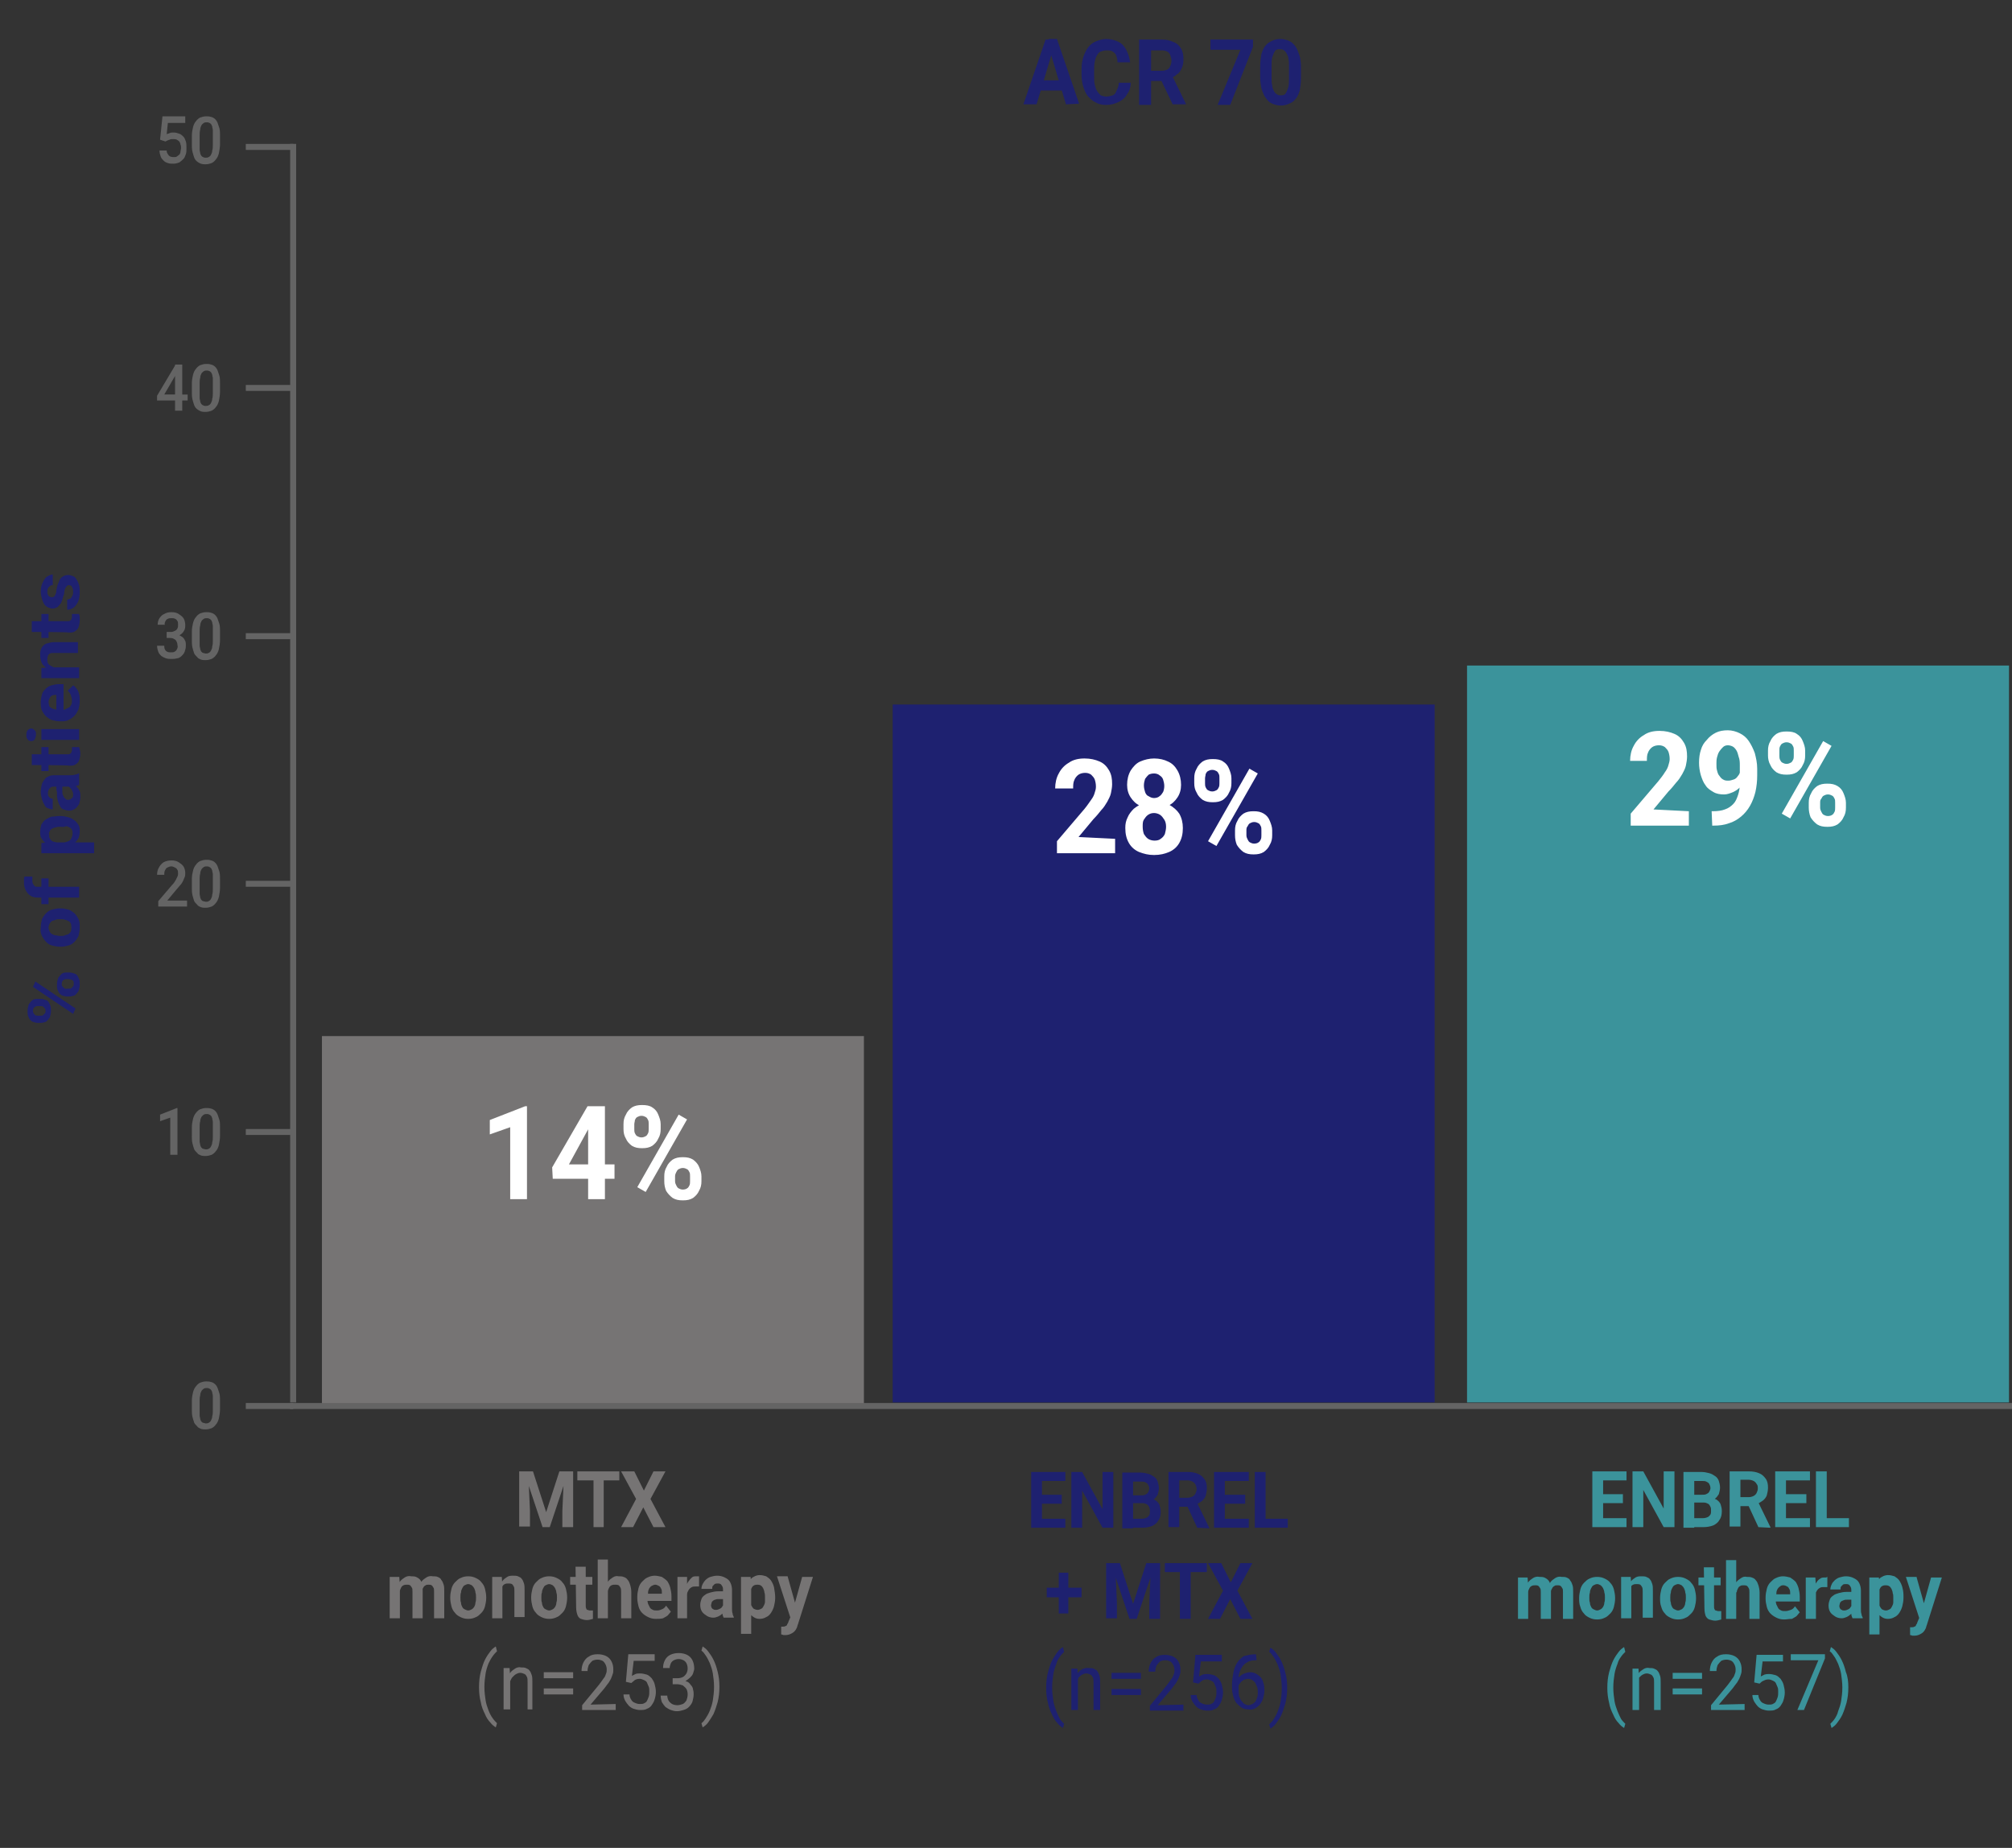
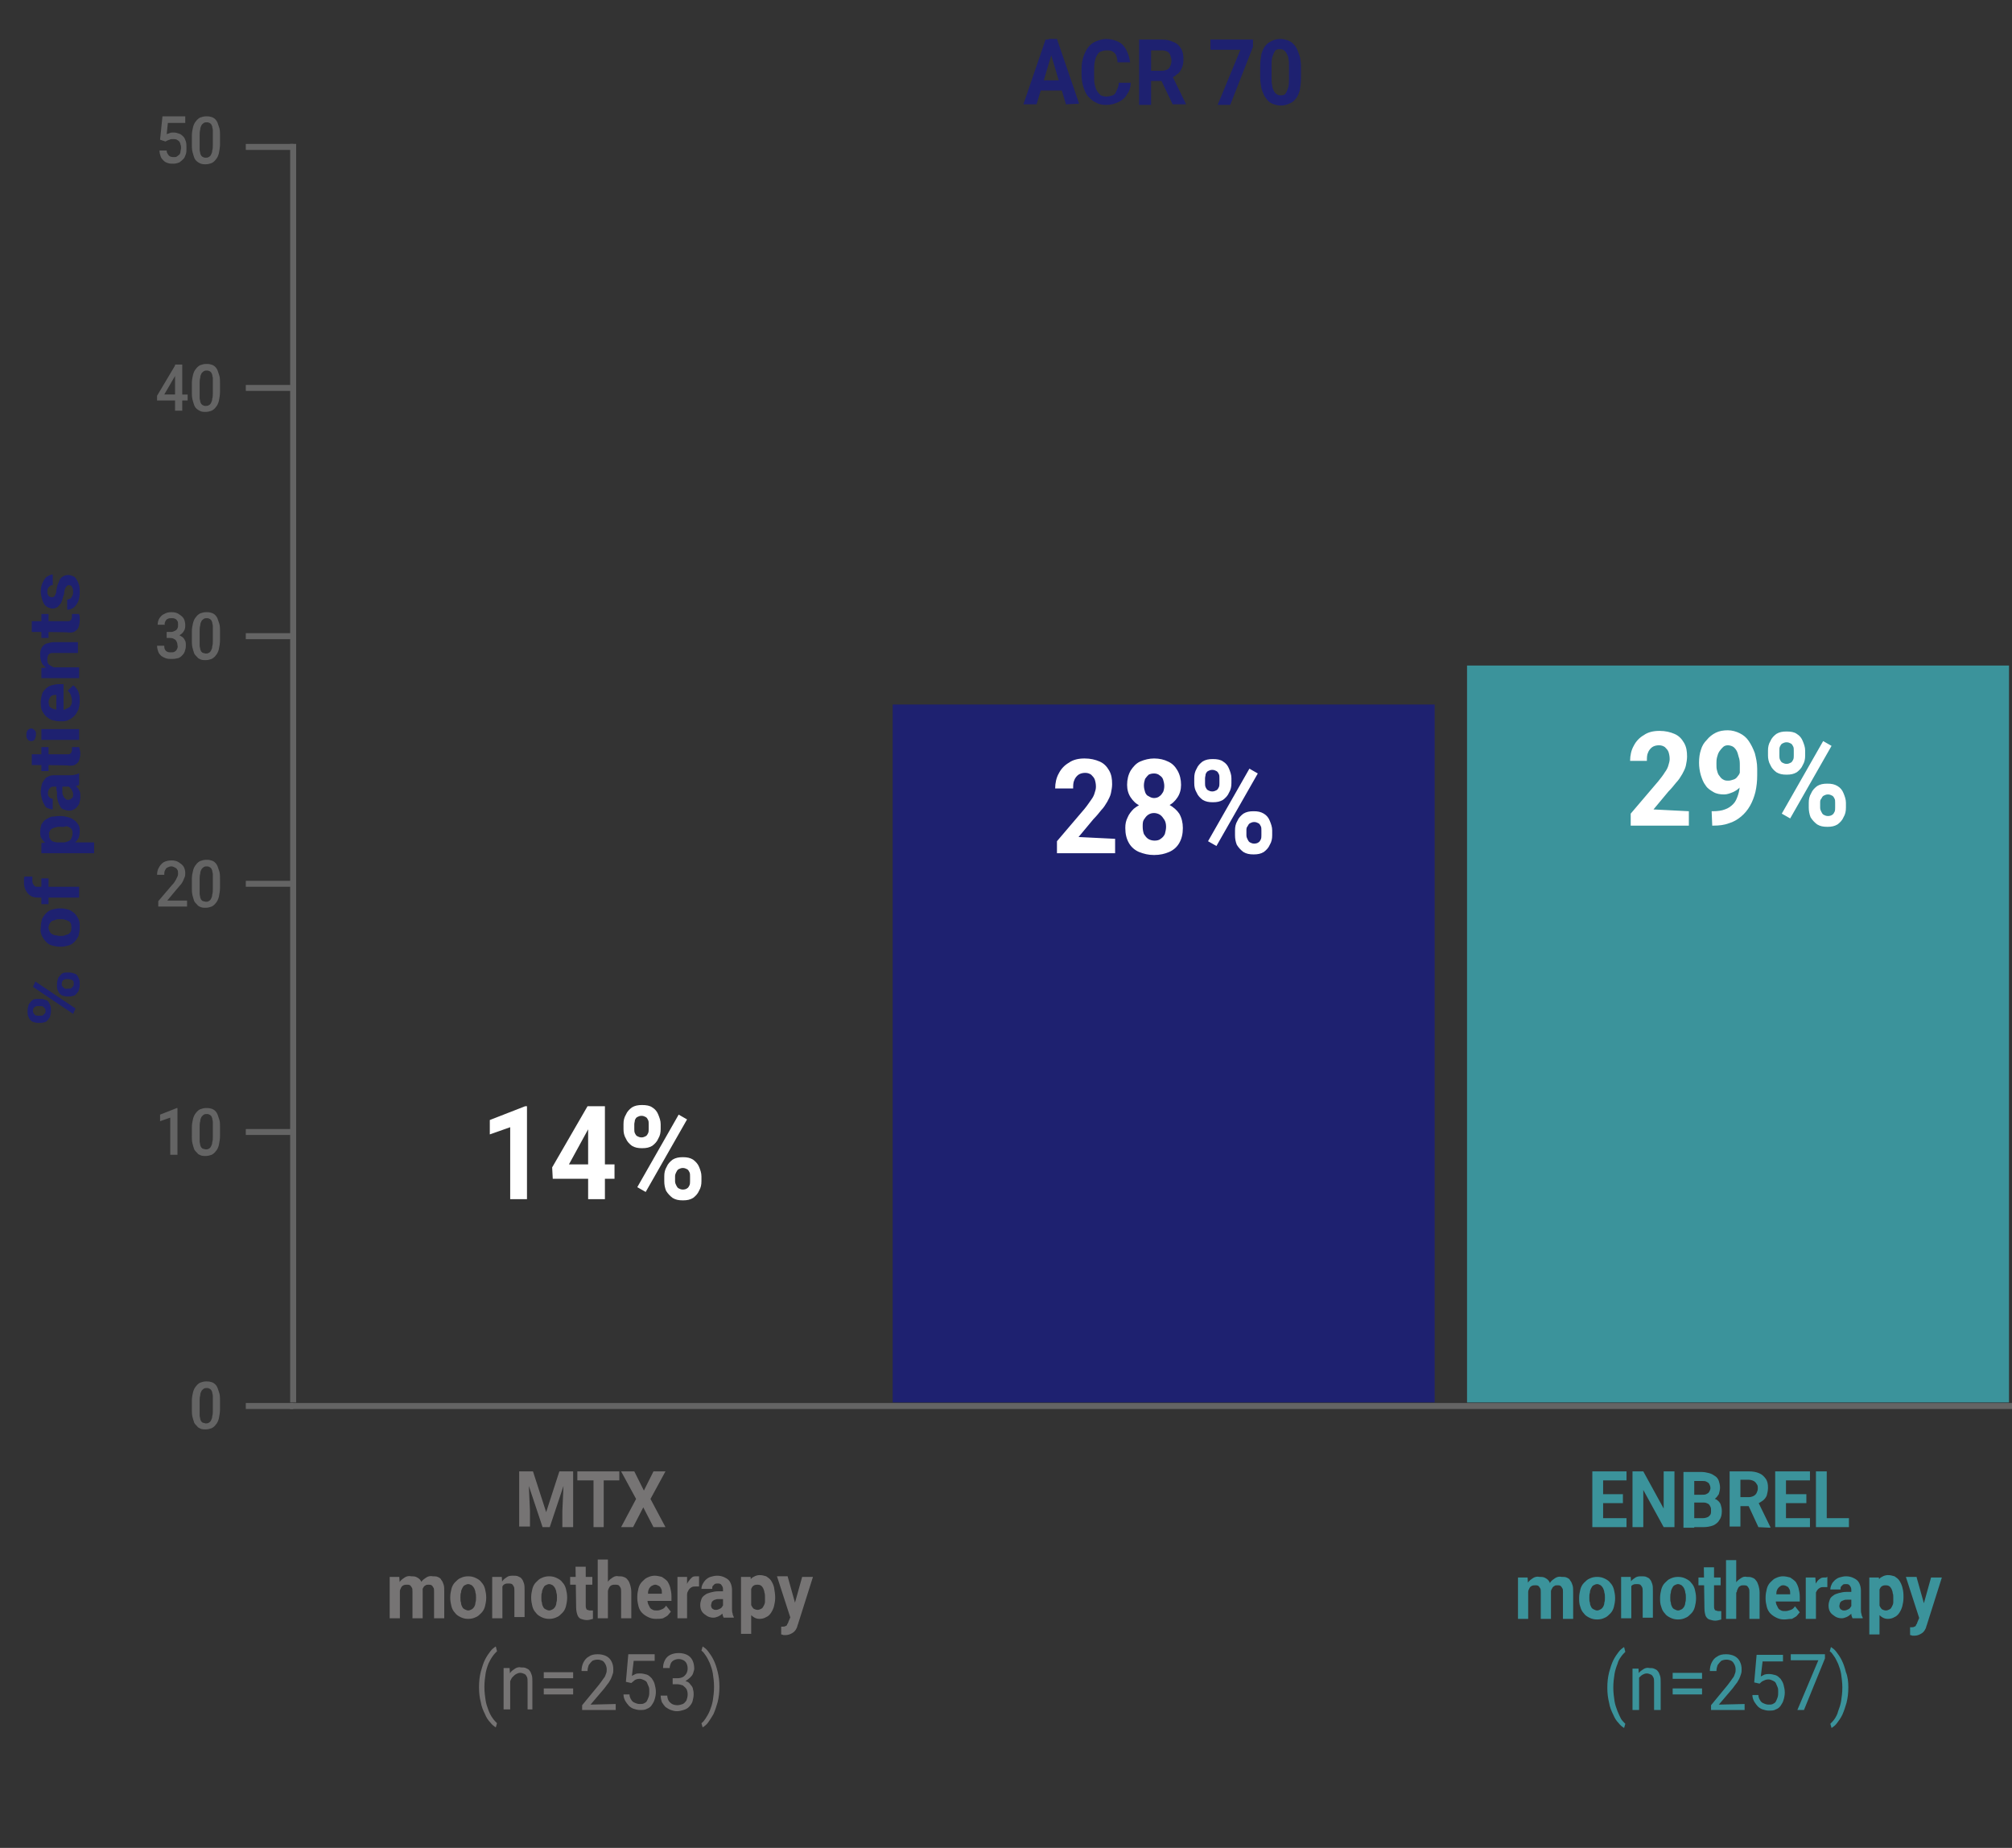
<svg xmlns="http://www.w3.org/2000/svg" xmlns:xlink="http://www.w3.org/1999/xlink" version="1.1" id="Layer_1" x="0px" y="0px" viewBox="0 0 335.6 308.2" style="enable-background:new 0 0 335.6 308.2;" xml:space="preserve">
  <rect x="0" y="0" width="335.6" height="308.2" fill="#333333" stroke="none" />
  <style type="text/css">
	.st0{fill:none;}
	.st1{fill:#767474;}
	.st2{fill:#3B939B;}
	.st3{fill:#1E2170;}
	.st4{fill:#FFFFFF;}
	.st5{fill:none;stroke:#646464;stroke-linecap:square;}
	.st6{clip-path:url(#SVGID_00000165935451334217442590000009725456526674380423_);}
	.st7{fill:#646464;}
</style>
-   <polyline class="st0" points="0,335.3 0,0 335.1,0 335.1,335.3 " />
  <g>
-     <path class="st1" d="M53.7,172.8h90.4v61.5H53.7V172.8z" />
    <path class="st2" d="M271.3,253.2v1.5h-4.5v-1.5H271.3z M267.4,245.4v9.3h-1.8v-9.3H267.4z M270.7,249.2v1.5h-3.9v-1.5H270.7z    M271.3,245.4v1.5h-4.5v-1.5H271.3z M279.3,245.4v9.3h-1.8l-3.4-6.2v6.2h-1.8v-9.3h1.8l3.4,6.2v-6.2H279.3z M284.2,250.6H282l0-1.3   h1.8c0.3,0,0.6,0,0.8-0.1c0.2-0.1,0.4-0.2,0.5-0.4c0.1-0.2,0.2-0.4,0.2-0.6c0-0.3-0.1-0.5-0.2-0.7c-0.1-0.2-0.3-0.3-0.5-0.4   c-0.2-0.1-0.5-0.1-0.8-0.1h-1.2v7.8h-1.8v-9.3h3c0.5,0,0.9,0.1,1.3,0.2c0.4,0.1,0.7,0.3,1,0.5c0.3,0.2,0.5,0.5,0.6,0.8   c0.1,0.3,0.2,0.7,0.2,1.1c0,0.4-0.1,0.7-0.2,1.1c-0.2,0.3-0.4,0.6-0.7,0.8c-0.3,0.2-0.8,0.3-1.3,0.3L284.2,250.6z M284.1,254.7   h-2.6l0.7-1.5h1.9c0.3,0,0.6-0.1,0.8-0.2c0.2-0.1,0.3-0.3,0.4-0.4c0.1-0.2,0.1-0.4,0.1-0.6c0-0.3,0-0.5-0.1-0.7   c-0.1-0.2-0.2-0.4-0.4-0.5c-0.2-0.1-0.4-0.2-0.7-0.2h-1.7l0-1.3h2.1l0.4,0.5c0.5,0,0.9,0.1,1.3,0.3c0.3,0.2,0.6,0.5,0.7,0.8   c0.1,0.3,0.2,0.7,0.2,1.1c0,0.6-0.1,1.1-0.4,1.5c-0.2,0.4-0.6,0.7-1,0.9C285.3,254.6,284.7,254.7,284.1,254.7L284.1,254.7z    M288.5,245.4h3.2c0.7,0,1.2,0.1,1.7,0.3c0.5,0.2,0.8,0.5,1.1,0.9c0.3,0.4,0.4,0.9,0.4,1.5c0,0.5-0.1,0.9-0.2,1.3   c-0.1,0.3-0.4,0.7-0.7,0.9c-0.3,0.2-0.6,0.4-1,0.6l-0.6,0.3h-2.8l0-1.5h2.1c0.3,0,0.6-0.1,0.8-0.2c0.2-0.1,0.4-0.3,0.5-0.5   c0.1-0.2,0.2-0.5,0.2-0.7c0-0.3,0-0.6-0.2-0.8c-0.1-0.2-0.3-0.4-0.5-0.5c-0.2-0.1-0.5-0.2-0.8-0.2h-1.4v7.8h-1.8L288.5,245.4   L288.5,245.4z M293.3,254.7l-1.9-4.1l1.9,0l2,4.1v0.1L293.3,254.7L293.3,254.7z M301.9,253.2v1.5h-4.5v-1.5H301.9z M297.9,245.4   v9.3h-1.8v-9.3H297.9z M301.3,249.2v1.5h-3.9v-1.5H301.3z M301.9,245.4v1.5h-4.5v-1.5H301.9z M308.4,253.2v1.5h-4.3v-1.5H308.4z    M304.7,245.4v9.3h-1.8v-9.3H304.7z M254.9,264.5v5.5h-1.7v-6.9h1.6L254.9,264.5z M254.7,266.3h-0.5c0-0.5,0.1-0.9,0.2-1.3   c0.1-0.4,0.3-0.8,0.5-1.1c0.2-0.3,0.5-0.5,0.8-0.7c0.3-0.2,0.7-0.3,1.1-0.2c0.3,0,0.5,0,0.8,0.1c0.2,0.1,0.4,0.2,0.6,0.4   c0.2,0.2,0.3,0.4,0.4,0.8c0.1,0.3,0.1,0.7,0.1,1.1v4.6h-1.7v-4.4c0-0.3,0-0.6-0.1-0.7c-0.1-0.2-0.2-0.3-0.3-0.4   c-0.2-0.1-0.3-0.1-0.5-0.1c-0.2,0-0.4,0-0.6,0.1c-0.2,0.1-0.3,0.2-0.4,0.4c-0.1,0.2-0.2,0.4-0.2,0.6   C254.7,265.8,254.7,266,254.7,266.3L254.7,266.3z M258.5,266.1l-0.6,0.1c0-0.5,0.1-0.9,0.2-1.3c0.1-0.4,0.3-0.7,0.5-1   c0.2-0.3,0.5-0.5,0.8-0.7c0.3-0.2,0.7-0.3,1.1-0.2c0.3,0,0.6,0,0.8,0.1c0.2,0.1,0.5,0.2,0.6,0.5c0.2,0.2,0.3,0.5,0.4,0.8   c0.1,0.3,0.1,0.7,0.1,1.2v4.4h-1.7v-4.4c0-0.3,0-0.6-0.1-0.7c-0.1-0.2-0.2-0.3-0.3-0.4c-0.2-0.1-0.3-0.1-0.5-0.1   c-0.2,0-0.4,0-0.5,0.1c-0.2,0.1-0.3,0.2-0.4,0.4c-0.1,0.2-0.2,0.3-0.2,0.5C258.5,265.6,258.5,265.8,258.5,266.1L258.5,266.1z    M263.4,266.6v-0.1c0-0.5,0.1-1,0.2-1.4c0.1-0.4,0.3-0.8,0.6-1.1c0.3-0.3,0.6-0.6,0.9-0.7c0.4-0.2,0.8-0.3,1.3-0.3   c0.5,0,0.9,0.1,1.3,0.3c0.4,0.2,0.7,0.4,0.9,0.7c0.3,0.3,0.5,0.7,0.6,1.1c0.1,0.4,0.2,0.9,0.2,1.4v0.1c0,0.5-0.1,1-0.2,1.4   c-0.1,0.4-0.3,0.8-0.6,1.1c-0.3,0.3-0.6,0.6-0.9,0.7c-0.4,0.2-0.8,0.3-1.3,0.3c-0.5,0-0.9-0.1-1.3-0.3c-0.4-0.2-0.7-0.4-0.9-0.7   c-0.3-0.3-0.5-0.7-0.6-1.1C263.4,267.5,263.4,267,263.4,266.6L263.4,266.6z M265.1,266.4v0.1c0,0.3,0,0.6,0.1,0.8   c0,0.3,0.1,0.5,0.2,0.7c0.1,0.2,0.2,0.3,0.4,0.4s0.4,0.2,0.6,0.2c0.2,0,0.4-0.1,0.6-0.2c0.2-0.1,0.3-0.3,0.4-0.4   c0.1-0.2,0.2-0.4,0.2-0.7c0.1-0.3,0.1-0.5,0.1-0.8v-0.1c0-0.3,0-0.5-0.1-0.8c0-0.2-0.1-0.5-0.2-0.7c-0.1-0.2-0.2-0.3-0.4-0.5   c-0.2-0.1-0.4-0.2-0.6-0.2c-0.2,0-0.4,0.1-0.6,0.2c-0.2,0.1-0.3,0.3-0.4,0.5c-0.1,0.2-0.2,0.4-0.2,0.7   C265.1,265.9,265.1,266.2,265.1,266.4z M272.1,264.5v5.4h-1.7v-6.9h1.6L272.1,264.5z M271.8,266.3h-0.5c0-0.5,0.1-1,0.2-1.4   c0.1-0.4,0.3-0.8,0.5-1.1c0.2-0.3,0.5-0.5,0.8-0.7c0.3-0.2,0.7-0.2,1-0.2c0.3,0,0.6,0,0.8,0.1c0.2,0.1,0.5,0.2,0.6,0.4   c0.2,0.2,0.3,0.5,0.4,0.8c0.1,0.3,0.1,0.7,0.1,1.2v4.4h-1.7v-4.4c0-0.3,0-0.5-0.1-0.7c-0.1-0.2-0.2-0.3-0.3-0.4   c-0.2-0.1-0.4-0.1-0.6-0.1c-0.2,0-0.4,0-0.6,0.1c-0.2,0.1-0.3,0.2-0.4,0.4c-0.1,0.2-0.2,0.4-0.2,0.6   C271.8,265.8,271.8,266,271.8,266.3L271.8,266.3z M276.9,266.6v-0.1c0-0.5,0.1-1,0.2-1.4c0.1-0.4,0.3-0.8,0.6-1.1   c0.3-0.3,0.6-0.6,0.9-0.7c0.4-0.2,0.8-0.3,1.3-0.3c0.5,0,0.9,0.1,1.3,0.3c0.4,0.2,0.7,0.4,0.9,0.7c0.3,0.3,0.5,0.7,0.6,1.1   c0.1,0.4,0.2,0.9,0.2,1.4v0.1c0,0.5-0.1,1-0.2,1.4c-0.1,0.4-0.3,0.8-0.6,1.1c-0.3,0.3-0.6,0.6-0.9,0.7c-0.4,0.2-0.8,0.3-1.3,0.3   c-0.5,0-0.9-0.1-1.3-0.3c-0.4-0.2-0.7-0.4-0.9-0.7c-0.3-0.3-0.5-0.7-0.6-1.1C276.9,267.5,276.9,267,276.9,266.6L276.9,266.6z    M278.6,266.4v0.1c0,0.3,0,0.6,0.1,0.8c0,0.3,0.1,0.5,0.2,0.7c0.1,0.2,0.2,0.3,0.4,0.4s0.4,0.2,0.6,0.2c0.2,0,0.4-0.1,0.6-0.2   c0.2-0.1,0.3-0.3,0.4-0.4c0.1-0.2,0.2-0.4,0.2-0.7c0.1-0.3,0.1-0.5,0.1-0.8v-0.1c0-0.3,0-0.5-0.1-0.8c0-0.2-0.1-0.5-0.2-0.7   c-0.1-0.2-0.2-0.3-0.4-0.5c-0.2-0.1-0.4-0.2-0.6-0.2c-0.2,0-0.4,0.1-0.6,0.2c-0.2,0.1-0.3,0.3-0.4,0.5c-0.1,0.2-0.2,0.4-0.2,0.7   C278.6,265.9,278.6,266.2,278.6,266.4z M287,263.1v1.3h-3.7v-1.3H287L287,263.1z M284.2,261.4h1.7v6.5c0,0.2,0,0.4,0.1,0.5   c0,0.1,0.1,0.2,0.2,0.2c0.1,0,0.2,0.1,0.4,0.1c0.1,0,0.2,0,0.3,0c0.1,0,0.2,0,0.2,0l0,1.4c-0.3,0.1-0.7,0.2-1,0.2   c-0.3,0-0.7-0.1-1-0.2c-0.3-0.1-0.5-0.4-0.6-0.6c-0.1-0.3-0.2-0.7-0.2-1.2L284.2,261.4L284.2,261.4z M289.6,260.2v9.8h-1.7v-9.8   H289.6z M289.4,266.3h-0.5c0-0.5,0.1-0.9,0.2-1.3c0.1-0.4,0.3-0.8,0.5-1.1c0.2-0.3,0.5-0.5,0.8-0.7c0.3-0.2,0.6-0.3,1-0.2   c0.3,0,0.6,0,0.8,0.1c0.3,0.1,0.5,0.2,0.7,0.5c0.2,0.2,0.3,0.5,0.4,0.8c0.1,0.3,0.2,0.8,0.2,1.2v4.4h-1.7v-4.4c0-0.3,0-0.5-0.1-0.7   c-0.1-0.2-0.2-0.3-0.3-0.4c-0.2-0.1-0.4-0.1-0.5-0.1c-0.2,0-0.5,0-0.6,0.1c-0.2,0.1-0.3,0.2-0.4,0.4c-0.1,0.2-0.2,0.4-0.2,0.6   C289.4,265.8,289.4,266,289.4,266.3L289.4,266.3z M297.6,270.1c-0.5,0-0.9-0.1-1.3-0.3c-0.4-0.2-0.7-0.4-1-0.7   c-0.3-0.3-0.5-0.7-0.6-1.1c-0.1-0.4-0.2-0.9-0.2-1.3v-0.3c0-0.5,0.1-1,0.2-1.4c0.1-0.4,0.3-0.8,0.6-1.1c0.3-0.3,0.6-0.6,0.9-0.7   c0.4-0.2,0.8-0.3,1.2-0.3c0.4,0,0.8,0.1,1.2,0.2c0.3,0.2,0.6,0.4,0.9,0.7c0.2,0.3,0.4,0.7,0.5,1.1c0.1,0.4,0.2,0.9,0.2,1.4v0.8h-5   v-1.2h3.4v-0.1c0-0.3,0-0.5-0.1-0.7c-0.1-0.2-0.2-0.4-0.4-0.5c-0.2-0.1-0.4-0.2-0.6-0.2c-0.2,0-0.4,0-0.6,0.2   c-0.2,0.1-0.3,0.3-0.4,0.4c-0.1,0.2-0.2,0.4-0.2,0.7c0,0.3-0.1,0.5-0.1,0.8v0.3c0,0.3,0,0.5,0.1,0.8c0.1,0.2,0.2,0.4,0.3,0.6   c0.1,0.2,0.3,0.3,0.5,0.4c0.2,0.1,0.4,0.1,0.7,0.1c0.3,0,0.6-0.1,0.9-0.2c0.3-0.1,0.5-0.3,0.7-0.6l0.8,1c-0.2,0.2-0.3,0.4-0.5,0.6   c-0.2,0.2-0.5,0.3-0.8,0.5C298.4,270,298,270.1,297.6,270.1L297.6,270.1z M302.9,264.6v5.4h-1.7v-6.9h1.6L302.9,264.6L302.9,264.6z    M304.8,263l0,1.7c-0.1,0-0.2,0-0.3,0c-0.1,0-0.2,0-0.3,0c-0.2,0-0.4,0-0.6,0.1c-0.2,0.1-0.3,0.2-0.4,0.3c-0.1,0.1-0.2,0.3-0.3,0.5   c-0.1,0.2-0.1,0.4-0.1,0.6l-0.3-0.1c0-0.4,0-0.9,0.1-1.2c0.1-0.4,0.2-0.7,0.4-1c0.2-0.3,0.4-0.5,0.6-0.6c0.2-0.2,0.5-0.2,0.8-0.2   c0.1,0,0.2,0,0.3,0C304.6,263,304.7,263,304.8,263L304.8,263z M308.8,268.4v-3.1c0-0.2,0-0.4-0.1-0.6c-0.1-0.2-0.2-0.3-0.3-0.4   c-0.2-0.1-0.3-0.1-0.5-0.1c-0.2,0-0.4,0-0.5,0.1c-0.1,0.1-0.2,0.2-0.3,0.3c-0.1,0.1-0.1,0.3-0.1,0.5h-1.7c0-0.3,0.1-0.6,0.2-0.8   c0.1-0.3,0.3-0.5,0.5-0.7c0.2-0.2,0.5-0.4,0.8-0.5c0.4-0.1,0.7-0.2,1.1-0.2c0.5,0,0.9,0.1,1.3,0.3c0.4,0.2,0.7,0.4,0.9,0.8   c0.2,0.4,0.3,0.8,0.3,1.3v3c0,0.4,0,0.7,0.1,0.9c0,0.2,0.1,0.4,0.2,0.6v0.1h-1.7c-0.1-0.2-0.2-0.5-0.2-0.7   C308.8,269,308.8,268.7,308.8,268.4L308.8,268.4z M309,265.8l0,1h-0.9c-0.2,0-0.4,0-0.6,0.1c-0.2,0.1-0.3,0.1-0.4,0.2   c-0.1,0.1-0.2,0.2-0.2,0.3c0,0.1-0.1,0.3-0.1,0.4c0,0.3,0.1,0.6,0.4,0.7c0.1,0.1,0.3,0.1,0.4,0.1c0.3,0,0.5-0.1,0.7-0.2   c0.2-0.1,0.3-0.2,0.4-0.4c0.1-0.1,0.2-0.3,0.2-0.5l0.4,0.8c-0.1,0.2-0.2,0.4-0.3,0.5c-0.1,0.2-0.2,0.4-0.4,0.5   c-0.2,0.2-0.4,0.3-0.6,0.4c-0.3,0.1-0.5,0.2-0.8,0.2c-0.4,0-0.8-0.1-1.1-0.3c-0.3-0.2-0.6-0.4-0.8-0.7c-0.2-0.3-0.3-0.7-0.3-1.1   c0-0.4,0.1-0.7,0.2-1c0.1-0.3,0.3-0.5,0.6-0.7c0.2-0.2,0.6-0.3,0.9-0.4c0.4-0.1,0.8-0.2,1.3-0.2H309L309,265.8z M313.5,264.4v8.2   h-1.7v-9.5h1.6L313.5,264.4L313.5,264.4z M317.5,266.4v0.1c0,0.5-0.1,1-0.2,1.4c-0.1,0.4-0.3,0.8-0.5,1.1c-0.2,0.3-0.5,0.6-0.8,0.7   c-0.3,0.2-0.7,0.3-1.1,0.3c-0.4,0-0.7-0.1-1-0.3c-0.3-0.2-0.5-0.4-0.7-0.7c-0.2-0.3-0.4-0.7-0.5-1.1c-0.1-0.4-0.2-0.9-0.3-1.3v-0.4   c0.1-0.5,0.2-1,0.3-1.4c0.1-0.4,0.3-0.8,0.5-1.1c0.2-0.3,0.4-0.6,0.7-0.7c0.3-0.2,0.7-0.3,1-0.3c0.4,0,0.8,0.1,1.1,0.2   c0.3,0.2,0.6,0.4,0.8,0.7c0.2,0.3,0.4,0.7,0.5,1.1C317.5,265.4,317.5,265.9,317.5,266.4L317.5,266.4z M315.8,266.6v-0.1   c0-0.3,0-0.6-0.1-0.8c0-0.2-0.1-0.5-0.2-0.7c-0.2-0.4-0.5-0.6-0.9-0.6c-0.2,0-0.4,0-0.6,0.1c-0.2,0.1-0.3,0.2-0.4,0.4   c-0.1,0.2-0.2,0.4-0.2,0.5c0,0.2-0.1,0.5-0.1,0.7v0.9c0,0.3,0.1,0.6,0.2,0.8c0.1,0.2,0.2,0.4,0.4,0.6c0.2,0.1,0.4,0.2,0.7,0.2   c0.2,0,0.4-0.1,0.6-0.2c0.2-0.1,0.3-0.3,0.4-0.5c0.1-0.2,0.2-0.4,0.2-0.7C315.8,267.1,315.8,266.8,315.8,266.6L315.8,266.6z    M320.4,269.2l1.7-6.1h1.8l-2.5,7.9c-0.1,0.2-0.1,0.4-0.2,0.6c-0.1,0.2-0.2,0.4-0.4,0.6c-0.2,0.2-0.4,0.3-0.6,0.4   c-0.2,0.1-0.5,0.2-0.8,0.2c-0.2,0-0.3,0-0.4,0c-0.1,0-0.2-0.1-0.4-0.1v-1.3h0.1c0,0,0.1,0,0.1,0c0.2,0,0.4,0,0.5-0.1   c0.1,0,0.3-0.1,0.3-0.3c0.1-0.1,0.2-0.3,0.2-0.4L320.4,269.2L320.4,269.2z M319.7,263.1l1.4,5l0.2,1.9l-1.1,0.1l-2.3-7.1H319.7   L319.7,263.1z M268.1,281.5L268.1,281.5c0-1,0.1-1.8,0.3-2.6c0.2-0.7,0.4-1.4,0.7-2c0.3-0.6,0.6-1,0.9-1.4c0.3-0.4,0.6-0.6,0.9-0.8   l0.2,0.8c-0.2,0.2-0.5,0.5-0.7,0.8c-0.3,0.4-0.5,0.8-0.6,1.2c-0.2,0.5-0.4,1.1-0.5,1.7c-0.1,0.7-0.2,1.4-0.2,2.2v0.1   c0,0.8,0.1,1.5,0.2,2.2c0.1,0.6,0.3,1.2,0.5,1.7c0.2,0.5,0.4,0.9,0.6,1.3c0.2,0.3,0.5,0.6,0.7,0.8l-0.2,0.7   c-0.3-0.2-0.6-0.4-0.9-0.8c-0.4-0.4-0.7-0.9-0.9-1.4c-0.3-0.6-0.6-1.3-0.7-2C268.2,283.2,268.1,282.4,268.1,281.5z M273.4,279.8   v5.4h-1.1v-6.9h1L273.4,279.8L273.4,279.8z M273.1,281.5l-0.5,0c0-0.5,0.1-0.9,0.2-1.3c0.1-0.4,0.3-0.8,0.5-1.1   c0.2-0.3,0.5-0.5,0.8-0.7c0.3-0.2,0.7-0.3,1-0.2c0.3,0,0.6,0,0.8,0.1c0.2,0.1,0.5,0.2,0.6,0.4c0.2,0.2,0.3,0.5,0.4,0.8   c0.1,0.3,0.1,0.7,0.1,1.2v4.5h-1.1v-4.5c0-0.4,0-0.7-0.1-0.9c-0.1-0.2-0.2-0.4-0.4-0.5c-0.2-0.1-0.5-0.2-0.7-0.2   c-0.3,0-0.5,0.1-0.7,0.2c-0.2,0.1-0.4,0.3-0.6,0.5C273.3,280.3,273.1,280.9,273.1,281.5z M283.9,279v1H279v-1H283.9z M283.9,281.6   v1H279v-1H283.9z M291,284.2v1h-5.6v-0.8l2.8-3.4c0.3-0.4,0.6-0.8,0.8-1.1c0.2-0.2,0.3-0.5,0.4-0.8c0.1-0.2,0.1-0.5,0.1-0.7   c0-0.3-0.1-0.6-0.2-0.8c-0.1-0.2-0.3-0.5-0.5-0.6c-0.2-0.1-0.5-0.2-0.8-0.2c-0.4,0-0.7,0.1-0.9,0.2c-0.2,0.2-0.4,0.4-0.6,0.7   c-0.1,0.3-0.2,0.6-0.2,1h-1.1c0-0.5,0.1-1,0.3-1.4c0.2-0.4,0.5-0.8,0.9-1c0.4-0.3,0.9-0.4,1.5-0.4c0.5,0,1,0.1,1.4,0.3   c0.4,0.2,0.7,0.5,0.9,0.9c0.2,0.4,0.3,0.8,0.3,1.3c0,0.3,0,0.5-0.1,0.8c-0.1,0.3-0.2,0.6-0.3,0.8c-0.2,0.3-0.3,0.6-0.5,0.8   c-0.2,0.3-0.4,0.5-0.6,0.8l-2.3,2.7L291,284.2L291,284.2z M293.5,280.8l-0.9-0.2l0.4-4.6h4.4v1.1H294l-0.3,2.5   c0.2-0.1,0.4-0.2,0.6-0.3c0.3-0.1,0.6-0.1,0.8-0.1c0.4,0,0.7,0.1,1.1,0.2c0.3,0.1,0.6,0.4,0.8,0.6c0.2,0.3,0.4,0.6,0.5,1   c0.1,0.4,0.2,0.8,0.2,1.3c0,0.4-0.1,0.9-0.2,1.2c-0.1,0.4-0.3,0.7-0.5,1c-0.2,0.3-0.5,0.5-0.8,0.6c-0.3,0.2-0.7,0.2-1.2,0.2   c-0.3,0-0.7-0.1-1-0.2c-0.3-0.1-0.6-0.3-0.8-0.5c-0.2-0.2-0.4-0.5-0.6-0.8c-0.2-0.4-0.3-0.7-0.3-1.1h1c0,0.3,0.1,0.6,0.3,0.9   c0.1,0.2,0.3,0.4,0.6,0.5c0.2,0.1,0.5,0.2,0.8,0.2c0.3,0,0.5,0,0.7-0.1c0.2-0.1,0.4-0.2,0.5-0.4s0.2-0.4,0.3-0.7   c0.1-0.3,0.1-0.6,0.1-0.9c0-0.3,0-0.6-0.1-0.8c-0.1-0.2-0.2-0.5-0.3-0.7c-0.1-0.2-0.3-0.3-0.5-0.4c-0.2-0.1-0.5-0.2-0.7-0.2   c-0.4,0-0.6,0.1-0.8,0.2C293.9,280.4,293.7,280.6,293.5,280.8L293.5,280.8z M304.4,275.9v0.7l-3.5,8.6h-1.1l3.5-8.3h-4.6v-1H304.4   L304.4,275.9z M308.3,281.4L308.3,281.4c0,1-0.1,1.8-0.3,2.6c-0.2,0.7-0.4,1.3-0.7,2c-0.3,0.6-0.6,1-0.9,1.4   c-0.3,0.4-0.6,0.6-0.9,0.8l-0.2-0.7c0.2-0.2,0.5-0.5,0.7-0.8c0.2-0.3,0.5-0.8,0.6-1.3c0.2-0.5,0.4-1.1,0.5-1.7   c0.1-0.7,0.2-1.4,0.2-2.2v-0.1c0-0.7-0.1-1.5-0.2-2.2c-0.1-0.6-0.3-1.2-0.5-1.7c-0.2-0.4-0.4-0.9-0.7-1.3c-0.2-0.3-0.4-0.6-0.7-0.8   l0.2-0.7c0.3,0.2,0.6,0.4,0.9,0.8c0.3,0.4,0.6,0.8,0.9,1.4c0.3,0.6,0.5,1.2,0.7,2C308.2,279.6,308.3,280.5,308.3,281.4L308.3,281.4   z" />
-     <path class="st3" d="M177.7,253.3v1.5h-4.5v-1.5H177.7z M173.8,245.5v9.3H172v-9.3H173.8z M177.1,249.3v1.5h-3.9v-1.5H177.1z    M177.7,245.5v1.5h-4.5v-1.5H177.7z M185.7,245.5v9.3h-1.8l-3.4-6.2v6.2h-1.8v-9.3h1.8l3.4,6.2v-6.2H185.7L185.7,245.5z    M190.6,250.7h-2.2l0-1.3h1.8c0.3,0,0.6,0,0.8-0.1c0.2-0.1,0.4-0.2,0.5-0.4c0.1-0.2,0.2-0.4,0.2-0.6c0-0.3-0.1-0.5-0.2-0.7   c-0.1-0.2-0.3-0.3-0.5-0.4c-0.2-0.1-0.5-0.1-0.8-0.1H189v7.8h-1.8v-9.3h3c0.5,0,0.9,0.1,1.3,0.2c0.4,0.1,0.7,0.3,1,0.5   c0.3,0.2,0.5,0.5,0.6,0.8c0.1,0.3,0.2,0.7,0.2,1.1c0,0.4-0.1,0.7-0.2,1.1c-0.2,0.3-0.4,0.6-0.7,0.8c-0.3,0.2-0.8,0.3-1.3,0.3   L190.6,250.7L190.6,250.7z M190.5,254.8h-2.6l0.7-1.5h1.9c0.3,0,0.6-0.1,0.8-0.2c0.2-0.1,0.3-0.3,0.4-0.4c0.1-0.2,0.1-0.4,0.1-0.6   c0-0.3,0-0.5-0.1-0.7c-0.1-0.2-0.2-0.4-0.4-0.5c-0.2-0.1-0.4-0.2-0.7-0.2h-1.7l0-1.3h2.1l0.4,0.5c0.5,0,0.9,0.1,1.3,0.3   c0.3,0.2,0.6,0.5,0.7,0.8c0.1,0.3,0.2,0.7,0.2,1.1c0,0.6-0.1,1.1-0.4,1.5c-0.2,0.4-0.6,0.7-1,0.9   C191.7,254.7,191.1,254.8,190.5,254.8L190.5,254.8z M194.9,245.5h3.2c0.7,0,1.2,0.1,1.7,0.3c0.5,0.2,0.8,0.5,1.1,0.9   c0.3,0.4,0.4,0.9,0.4,1.5c0,0.5-0.1,0.9-0.2,1.3c-0.1,0.3-0.4,0.7-0.7,0.9c-0.3,0.2-0.6,0.4-1,0.6l-0.6,0.3H196l0-1.5h2.1   c0.3,0,0.6-0.1,0.8-0.2c0.2-0.1,0.4-0.3,0.5-0.5c0.1-0.2,0.2-0.5,0.2-0.7c0-0.3-0.1-0.6-0.2-0.8c-0.1-0.2-0.3-0.4-0.5-0.5   c-0.2-0.1-0.5-0.2-0.8-0.2h-1.4v7.8h-1.8L194.9,245.5L194.9,245.5z M199.7,254.8l-1.9-4.1l1.9,0l2,4.1v0.1L199.7,254.8L199.7,254.8   z M208.3,253.3v1.5h-4.5v-1.5H208.3z M204.3,245.5v9.3h-1.8v-9.3H204.3z M207.7,249.3v1.5h-3.9v-1.5H207.7z M208.3,245.5v1.5h-4.5   v-1.5H208.3z M214.8,253.3v1.5h-4.3v-1.5H214.8z M211.1,245.5v9.3h-1.8v-9.3H211.1z M180.4,264.8v1.6h-5.8v-1.6H180.4z    M178.2,262.3v6.8h-1.6v-6.8H178.2z M185.3,260.7h1.5l2.2,6.8l2.2-6.8h1.5l-3.1,9.3h-1.2L185.3,260.7L185.3,260.7z M184.5,260.7   h1.5l0.3,6.6v2.6h-1.8V260.7z M192,260.7h1.5v9.3h-1.8v-2.6L192,260.7z M198.6,260.7v9.3h-1.8v-9.3H198.6z M201.3,260.7v1.5h-7   v-1.5H201.3z M203.7,260.7l1.6,3.2l1.6-3.2h2l-2.5,4.6l2.5,4.7h-2l-1.7-3.3l-1.7,3.3h-2l2.5-4.7l-2.5-4.6H203.7L203.7,260.7z    M174.5,281.5L174.5,281.5c0-1,0.1-1.8,0.3-2.6c0.2-0.7,0.4-1.4,0.7-2c0.3-0.5,0.6-1,0.9-1.4c0.3-0.4,0.6-0.6,0.9-0.8l0.2,0.8   c-0.2,0.2-0.5,0.5-0.7,0.8c-0.3,0.4-0.5,0.8-0.6,1.2c-0.2,0.5-0.4,1.1-0.5,1.7c-0.1,0.7-0.2,1.4-0.2,2.2v0.1c0,0.8,0.1,1.5,0.2,2.2   c0.1,0.6,0.3,1.2,0.5,1.7c0.2,0.5,0.4,0.9,0.6,1.3c0.2,0.3,0.5,0.6,0.7,0.8l-0.2,0.7c-0.3-0.2-0.6-0.4-0.9-0.8   c-0.4-0.4-0.7-0.9-0.9-1.4c-0.3-0.6-0.6-1.3-0.7-2C174.6,283.3,174.5,282.5,174.5,281.5z M179.8,279.8v5.4h-1.1v-6.9h1L179.8,279.8   z M179.5,281.5l-0.5,0c0-0.5,0.1-0.9,0.2-1.3c0.1-0.4,0.3-0.8,0.5-1.1c0.5-0.6,1.1-1,1.9-0.9c0.3,0,0.6,0,0.8,0.1   c0.2,0.1,0.5,0.2,0.6,0.4c0.2,0.2,0.3,0.5,0.4,0.8c0.1,0.3,0.1,0.7,0.1,1.2v4.5h-1.1v-4.5c0-0.4,0-0.7-0.1-0.9   c-0.1-0.2-0.2-0.4-0.4-0.5c-0.2-0.1-0.5-0.2-0.7-0.2c-0.3,0-0.5,0.1-0.7,0.2c-0.2,0.1-0.4,0.3-0.6,0.5   C179.7,280.4,179.5,280.9,179.5,281.5z M190.3,279v1h-4.9v-1H190.3z M190.3,281.7v1h-4.9v-1H190.3z M197.4,284.3v1h-5.6v-0.8   l2.8-3.4c0.3-0.4,0.6-0.8,0.8-1.1c0.2-0.2,0.3-0.5,0.4-0.8c0.1-0.2,0.1-0.5,0.1-0.7c0-0.3-0.1-0.6-0.2-0.8   c-0.1-0.2-0.3-0.5-0.5-0.6c-0.2-0.1-0.5-0.2-0.8-0.2c-0.4,0-0.7,0.1-0.9,0.2c-0.2,0.2-0.4,0.4-0.6,0.7c-0.1,0.3-0.2,0.6-0.2,1h-1.1   c0-0.5,0.1-1,0.3-1.4c0.2-0.4,0.5-0.8,0.9-1c0.4-0.3,0.9-0.4,1.5-0.4c0.5,0,1,0.1,1.4,0.3c0.4,0.2,0.7,0.5,0.9,0.9   c0.2,0.4,0.3,0.8,0.3,1.3c0,0.3,0,0.6-0.1,0.8c-0.1,0.3-0.2,0.6-0.3,0.8c-0.2,0.3-0.3,0.6-0.5,0.8c-0.2,0.3-0.4,0.5-0.6,0.8   l-2.3,2.7L197.4,284.3L197.4,284.3z M199.9,280.8l-0.9-0.2l0.4-4.6h4.4v1.1h-3.5l-0.3,2.5c0.2-0.1,0.4-0.2,0.6-0.3   c0.3-0.1,0.6-0.1,0.8-0.1c0.4,0,0.7,0.1,1.1,0.2c0.3,0.1,0.6,0.4,0.8,0.6c0.2,0.3,0.4,0.6,0.5,1c0.1,0.4,0.2,0.8,0.2,1.3   c0,0.4-0.1,0.9-0.2,1.2c-0.1,0.4-0.3,0.7-0.5,1c-0.2,0.3-0.5,0.5-0.8,0.6c-0.3,0.2-0.7,0.2-1.2,0.2c-0.3,0-0.7-0.1-1-0.2   c-0.3-0.1-0.6-0.3-0.8-0.5c-0.2-0.2-0.4-0.5-0.6-0.8c-0.2-0.4-0.3-0.7-0.3-1.1h1c0,0.3,0.1,0.6,0.3,0.9c0.1,0.2,0.3,0.4,0.6,0.5   c0.2,0.1,0.5,0.2,0.8,0.2c0.3,0,0.5,0,0.7-0.1c0.2-0.1,0.4-0.2,0.5-0.4s0.2-0.4,0.3-0.7c0.1-0.3,0.1-0.6,0.1-0.9   c0-0.3,0-0.6-0.1-0.8c-0.1-0.2-0.2-0.5-0.3-0.7c-0.1-0.2-0.3-0.3-0.5-0.4c-0.2-0.1-0.5-0.2-0.7-0.2c-0.4,0-0.6,0.1-0.8,0.2   C200.3,280.5,200.1,280.6,199.9,280.8L199.9,280.8z M209.5,275.9L209.5,275.9l0.1,1h-0.1c-0.6,0-1.1,0.1-1.4,0.3   c-0.4,0.2-0.7,0.5-0.9,0.8c-0.2,0.3-0.4,0.7-0.5,1.1c-0.1,0.4-0.1,0.8-0.1,1.3v1.4c0,0.4,0,0.8,0.1,1.1c0.1,0.3,0.2,0.6,0.4,0.8   c0.2,0.2,0.3,0.4,0.5,0.5c0.2,0.1,0.4,0.2,0.6,0.2c0.2,0,0.5-0.1,0.7-0.2c0.2-0.1,0.4-0.3,0.5-0.4c0.1-0.2,0.2-0.4,0.3-0.7   c0.1-0.3,0.1-0.5,0.1-0.9c0-0.3,0-0.5-0.1-0.8c-0.1-0.2-0.2-0.5-0.3-0.7c-0.3-0.4-0.7-0.7-1.2-0.7c-0.3,0-0.6,0.1-0.8,0.2   c-0.3,0.2-0.5,0.4-0.6,0.6c-0.2,0.2-0.3,0.5-0.3,0.8l-0.6,0c0.1-0.5,0.2-0.9,0.3-1.2c0.2-0.3,0.3-0.6,0.6-0.8   c0.2-0.2,0.5-0.4,0.8-0.5c0.3-0.1,0.6-0.2,0.9-0.2c0.4,0,0.8,0.1,1.1,0.3c0.3,0.2,0.6,0.4,0.8,0.7c0.2,0.3,0.3,0.6,0.4,1   c0.1,0.4,0.1,0.7,0.1,1.1c0,0.4-0.1,0.8-0.2,1.2c-0.1,0.4-0.3,0.7-0.5,1c-0.2,0.3-0.5,0.5-0.8,0.7c-0.4,0.2-0.7,0.3-1.1,0.2   c-0.5,0-0.9-0.1-1.2-0.3c-0.3-0.2-0.6-0.5-0.9-0.8c-0.2-0.3-0.4-0.7-0.5-1.1c-0.1-0.4-0.2-0.8-0.2-1.3v-0.6c0-0.7,0.1-1.3,0.2-1.9   c0.1-0.6,0.3-1.2,0.6-1.7c0.3-0.5,0.7-0.9,1.2-1.2C208,276.1,208.6,275.9,209.5,275.9L209.5,275.9z M214.7,281.5L214.7,281.5   c0,1-0.1,1.8-0.3,2.6c-0.2,0.7-0.4,1.3-0.7,2c-0.3,0.6-0.6,1-0.9,1.4c-0.3,0.4-0.6,0.6-0.9,0.8l-0.2-0.7c0.2-0.2,0.5-0.5,0.7-0.8   c0.2-0.3,0.5-0.8,0.7-1.3c0.2-0.5,0.4-1.1,0.5-1.7c0.1-0.7,0.2-1.4,0.2-2.2v-0.1c0-0.7-0.1-1.5-0.2-2.2c-0.1-0.6-0.3-1.2-0.5-1.7   c-0.2-0.4-0.4-0.9-0.7-1.3c-0.2-0.3-0.4-0.6-0.7-0.8l0.2-0.7c0.3,0.2,0.6,0.4,0.9,0.8c0.3,0.4,0.6,0.8,0.9,1.4   c0.3,0.6,0.5,1.2,0.7,2C214.6,279.7,214.7,280.5,214.7,281.5z" />
    <path class="st1" d="M87.4,245.4h1.5l2.2,6.8l2.2-6.8h1.5l-3.1,9.3h-1.2L87.4,245.4L87.4,245.4z M86.6,245.4h1.5l0.3,6.6v2.6h-1.8   V245.4z M94.1,245.4h1.5v9.3h-1.8V252C93.8,252,94.1,245.4,94.1,245.4z M100.7,245.4v9.3H99v-9.3H100.7z M103.3,245.4v1.5h-7v-1.5   H103.3z M105.8,245.4l1.6,3.2l1.6-3.2h2l-2.5,4.6l2.5,4.7h-2l-1.7-3.3l-1.7,3.3h-2l2.5-4.7l-2.5-4.6   C103.8,245.4,105.8,245.4,105.8,245.4z M66.7,264.4v5.5H65V263h1.6L66.7,264.4z M66.5,266.2H66c0-0.5,0.1-0.9,0.2-1.3   c0.1-0.4,0.3-0.8,0.5-1.1c0.2-0.3,0.5-0.5,0.8-0.7c0.3-0.2,0.7-0.3,1.1-0.2c0.3,0,0.5,0,0.8,0.1c0.2,0.1,0.4,0.2,0.6,0.4   c0.2,0.2,0.3,0.4,0.4,0.8c0.1,0.3,0.1,0.7,0.1,1.1v4.6h-1.7v-4.4c0-0.3,0-0.6-0.1-0.7c-0.1-0.2-0.2-0.3-0.3-0.4   c-0.2-0.1-0.3-0.1-0.5-0.1c-0.2,0-0.4,0-0.6,0.1c-0.2,0.1-0.3,0.2-0.4,0.4c-0.1,0.2-0.2,0.4-0.2,0.6   C66.5,265.7,66.5,265.9,66.5,266.2z M70.2,266l-0.6,0.1c0-0.5,0.1-0.9,0.2-1.3c0.1-0.4,0.3-0.7,0.5-1c0.2-0.3,0.5-0.5,0.8-0.7   c0.3-0.2,0.7-0.3,1.1-0.2c0.3,0,0.6,0,0.8,0.1c0.2,0.1,0.5,0.2,0.6,0.5c0.2,0.2,0.3,0.5,0.4,0.8c0.1,0.3,0.1,0.7,0.1,1.2v4.4h-1.7   v-4.4c0-0.3,0-0.6-0.1-0.7c-0.1-0.2-0.2-0.3-0.3-0.4c-0.2-0.1-0.3-0.1-0.5-0.1c-0.2,0-0.4,0-0.5,0.1c-0.2,0.1-0.3,0.2-0.4,0.4   c-0.1,0.2-0.2,0.3-0.2,0.5C70.3,265.5,70.2,265.8,70.2,266L70.2,266z M75.1,266.5v-0.1c0-0.5,0.1-1,0.2-1.4   c0.1-0.4,0.3-0.8,0.6-1.1c0.3-0.3,0.6-0.6,0.9-0.7c0.4-0.2,0.8-0.3,1.3-0.3c0.5,0,0.9,0.1,1.3,0.3c0.4,0.2,0.7,0.4,0.9,0.7   c0.3,0.3,0.5,0.7,0.6,1.1c0.1,0.4,0.2,0.9,0.2,1.4v0.1c0,0.5-0.1,1-0.2,1.4c-0.1,0.4-0.3,0.8-0.6,1.1c-0.3,0.3-0.6,0.6-0.9,0.7   c-0.4,0.2-0.8,0.3-1.3,0.3c-0.5,0-0.9-0.1-1.3-0.3c-0.4-0.2-0.7-0.4-0.9-0.7c-0.3-0.3-0.5-0.7-0.6-1.1   C75.2,267.5,75.1,267,75.1,266.5L75.1,266.5z M76.8,266.4v0.1c0,0.3,0,0.6,0.1,0.8c0,0.3,0.1,0.5,0.2,0.7c0.1,0.2,0.2,0.3,0.4,0.4   c0.2,0.1,0.4,0.2,0.6,0.2c0.2,0,0.4-0.1,0.6-0.2c0.2-0.1,0.3-0.3,0.4-0.4c0.1-0.2,0.2-0.4,0.2-0.7c0.1-0.3,0.1-0.5,0.1-0.8v-0.1   c0-0.3,0-0.5-0.1-0.8c0-0.2-0.1-0.5-0.2-0.7c-0.1-0.2-0.2-0.3-0.4-0.5c-0.2-0.1-0.4-0.2-0.6-0.2c-0.2,0-0.4,0.1-0.6,0.2   c-0.2,0.1-0.3,0.3-0.4,0.5c-0.1,0.2-0.2,0.4-0.2,0.7C76.8,265.8,76.8,266.1,76.8,266.4z M83.8,264.5v5.4h-1.7V263h1.6L83.8,264.5z    M83.6,266.2h-0.5c0-0.5,0.1-1,0.2-1.4c0.1-0.4,0.3-0.8,0.5-1.1c0.2-0.3,0.5-0.5,0.8-0.7c0.3-0.2,0.7-0.2,1-0.2   c0.3,0,0.6,0,0.8,0.1c0.2,0.1,0.5,0.2,0.6,0.4c0.2,0.2,0.3,0.5,0.4,0.8c0.1,0.3,0.1,0.7,0.1,1.2v4.4h-1.7v-4.4c0-0.3,0-0.5-0.1-0.7   c-0.1-0.2-0.2-0.3-0.3-0.4c-0.2-0.1-0.4-0.1-0.6-0.1c-0.2,0-0.4,0-0.6,0.1c-0.2,0.1-0.3,0.2-0.4,0.4c-0.1,0.2-0.2,0.4-0.2,0.6   C83.6,265.7,83.6,266,83.6,266.2L83.6,266.2z M88.6,266.5v-0.1c0-0.5,0.1-1,0.2-1.4c0.1-0.4,0.3-0.8,0.6-1.1   c0.3-0.3,0.6-0.6,0.9-0.7c0.4-0.2,0.8-0.3,1.3-0.3c0.5,0,0.9,0.1,1.3,0.3c0.4,0.2,0.7,0.4,0.9,0.7c0.3,0.3,0.5,0.7,0.6,1.1   c0.1,0.4,0.2,0.9,0.2,1.4v0.1c0,0.5-0.1,1-0.2,1.4c-0.1,0.4-0.3,0.8-0.6,1.1c-0.3,0.3-0.6,0.6-0.9,0.7c-0.4,0.2-0.8,0.3-1.3,0.3   c-0.5,0-0.9-0.1-1.3-0.3c-0.4-0.2-0.7-0.4-0.9-0.7c-0.3-0.3-0.5-0.7-0.6-1.1C88.7,267.5,88.6,267,88.6,266.5z M90.3,266.4v0.1   c0,0.3,0,0.6,0.1,0.8c0,0.3,0.1,0.5,0.2,0.7c0.1,0.2,0.2,0.3,0.4,0.4c0.2,0.1,0.4,0.2,0.6,0.2c0.2,0,0.4-0.1,0.6-0.2   c0.2-0.1,0.3-0.3,0.4-0.4c0.1-0.2,0.2-0.4,0.2-0.7c0.1-0.3,0.1-0.5,0.1-0.8v-0.1c0-0.3,0-0.5-0.1-0.8c0-0.2-0.1-0.5-0.2-0.7   c-0.1-0.2-0.2-0.3-0.4-0.5c-0.2-0.1-0.4-0.2-0.6-0.2c-0.2,0-0.4,0.1-0.6,0.2c-0.2,0.1-0.3,0.3-0.4,0.5c-0.1,0.2-0.2,0.4-0.2,0.7   C90.3,265.8,90.3,266.1,90.3,266.4z M98.8,263v1.3h-3.7V263H98.8L98.8,263z M96,261.3h1.7v6.5c0,0.2,0,0.3,0.1,0.5   c0,0.1,0.1,0.2,0.2,0.2c0.1,0,0.2,0.1,0.4,0.1c0.1,0,0.2,0,0.3,0c0.1,0,0.2,0,0.2,0l0,1.4c-0.3,0.1-0.7,0.2-1,0.2   c-0.4,0-0.7-0.1-1-0.2c-0.3-0.1-0.5-0.4-0.6-0.7c-0.1-0.3-0.2-0.7-0.2-1.2L96,261.3L96,261.3z M101.4,260.1v9.8h-1.7v-9.8H101.4z    M101.2,266.2h-0.5c0-0.5,0.1-0.9,0.2-1.3c0.1-0.4,0.3-0.8,0.5-1.1c0.2-0.3,0.5-0.5,0.8-0.7c0.3-0.2,0.6-0.3,1-0.2   c0.3,0,0.6,0,0.8,0.1c0.3,0.1,0.5,0.2,0.7,0.5c0.2,0.2,0.3,0.5,0.4,0.8c0.1,0.3,0.2,0.8,0.2,1.2v4.4h-1.7v-4.4c0-0.3,0-0.5-0.1-0.7   c-0.1-0.2-0.2-0.3-0.3-0.4c-0.2-0.1-0.4-0.1-0.6-0.1c-0.2,0-0.4,0-0.6,0.1c-0.2,0.1-0.3,0.2-0.4,0.4c-0.1,0.2-0.2,0.4-0.2,0.6   C101.2,265.7,101.2,266,101.2,266.2L101.2,266.2z M109.4,270c-0.5,0-0.9-0.1-1.3-0.3c-0.4-0.2-0.7-0.4-1-0.7   c-0.3-0.3-0.5-0.7-0.6-1.1c-0.1-0.4-0.2-0.9-0.2-1.3v-0.3c0-0.5,0.1-1,0.2-1.4c0.1-0.4,0.3-0.8,0.6-1.1c0.3-0.3,0.6-0.6,0.9-0.7   c0.4-0.2,0.8-0.3,1.2-0.3c0.4,0,0.8,0.1,1.2,0.2c0.3,0.2,0.6,0.4,0.9,0.7c0.2,0.3,0.4,0.7,0.5,1.1c0.1,0.4,0.2,0.9,0.2,1.4v0.8h-5   v-1.2h3.4v-0.1c0-0.3,0-0.5-0.1-0.7c-0.1-0.2-0.2-0.4-0.4-0.5c-0.2-0.1-0.4-0.2-0.6-0.2c-0.2,0-0.4,0.1-0.6,0.2   c-0.2,0.1-0.3,0.3-0.4,0.4c-0.1,0.2-0.2,0.4-0.2,0.7c0,0.3-0.1,0.5-0.1,0.8v0.3c0,0.3,0,0.5,0.1,0.8c0.1,0.2,0.2,0.4,0.3,0.6   c0.1,0.2,0.3,0.3,0.5,0.4c0.2,0.1,0.4,0.1,0.7,0.1c0.3,0,0.6-0.1,0.8-0.2c0.3-0.1,0.5-0.3,0.7-0.6l0.8,1c-0.2,0.2-0.3,0.4-0.5,0.6   c-0.2,0.2-0.5,0.3-0.8,0.5C110.2,270,109.8,270,109.4,270z M114.6,264.5v5.4H113V263h1.6L114.6,264.5L114.6,264.5z M116.6,262.9   l0,1.7c-0.1,0-0.2,0-0.3,0c-0.1,0-0.2,0-0.3,0c-0.2,0-0.4,0-0.6,0.1c-0.2,0.1-0.3,0.2-0.4,0.3c-0.1,0.1-0.2,0.3-0.3,0.5   c-0.1,0.2-0.1,0.4-0.1,0.6l-0.3-0.1c0-0.4,0-0.9,0.1-1.2c0.1-0.4,0.2-0.7,0.4-1c0.2-0.3,0.4-0.5,0.6-0.7c0.2-0.2,0.5-0.2,0.8-0.2   c0.1,0,0.2,0,0.3,0C116.4,262.9,116.5,262.9,116.6,262.9L116.6,262.9z M120.6,268.3v-3.1c0-0.2,0-0.4-0.1-0.6   c-0.1-0.2-0.2-0.3-0.3-0.4c-0.2-0.1-0.3-0.1-0.5-0.1c-0.2,0-0.3,0-0.5,0.1c-0.1,0.1-0.2,0.2-0.3,0.3c-0.1,0.1-0.1,0.3-0.1,0.5H117   c0-0.3,0.1-0.6,0.2-0.8s0.3-0.5,0.5-0.7c0.2-0.2,0.5-0.4,0.8-0.5c0.4-0.1,0.7-0.2,1.1-0.2c0.5,0,0.9,0.1,1.3,0.3   c0.4,0.2,0.7,0.4,0.9,0.8c0.2,0.4,0.3,0.8,0.3,1.3v3c0,0.4,0,0.7,0.1,0.9c0,0.2,0.1,0.4,0.2,0.6v0.1h-1.7c-0.1-0.2-0.2-0.5-0.2-0.7   C120.6,268.9,120.6,268.6,120.6,268.3z M120.8,265.7l0,1h-0.9c-0.2,0-0.4,0-0.6,0.1c-0.1,0-0.3,0.1-0.4,0.2   c-0.1,0.1-0.2,0.2-0.2,0.3c0,0.1-0.1,0.3-0.1,0.4c0,0.3,0.1,0.6,0.4,0.7c0.1,0.1,0.3,0.1,0.4,0.1c0.3,0,0.5-0.1,0.7-0.2   c0.2-0.1,0.3-0.2,0.4-0.4c0.1-0.1,0.2-0.3,0.2-0.5l0.4,0.8c-0.1,0.2-0.1,0.4-0.3,0.5c-0.1,0.2-0.2,0.4-0.4,0.5   c-0.2,0.2-0.4,0.3-0.6,0.4c-0.3,0.1-0.5,0.2-0.8,0.2c-0.4,0-0.8-0.1-1.1-0.3c-0.3-0.2-0.6-0.4-0.8-0.7c-0.2-0.3-0.3-0.7-0.3-1.1   c0-0.4,0.1-0.7,0.2-1c0.1-0.3,0.3-0.5,0.6-0.7c0.2-0.2,0.6-0.3,0.9-0.4c0.4-0.1,0.8-0.2,1.3-0.2H120.8L120.8,265.7z M125.3,264.3   v8.2h-1.7V263h1.6L125.3,264.3L125.3,264.3z M129.3,266.4v0.1c0,0.5-0.1,1-0.2,1.4c-0.1,0.4-0.3,0.8-0.5,1.1   c-0.2,0.3-0.5,0.6-0.8,0.7c-0.3,0.2-0.7,0.3-1.1,0.3c-0.4,0-0.7-0.1-1-0.3c-0.3-0.2-0.5-0.4-0.7-0.7c-0.2-0.3-0.4-0.7-0.5-1.1   c-0.1-0.4-0.2-0.9-0.3-1.3v-0.4c0.1-0.5,0.2-1,0.3-1.4c0.1-0.4,0.3-0.8,0.5-1.1c0.2-0.3,0.4-0.6,0.7-0.7c0.3-0.2,0.7-0.3,1-0.3   c0.4,0,0.8,0.1,1.1,0.2c0.3,0.2,0.6,0.4,0.8,0.7c0.2,0.3,0.4,0.7,0.5,1.1C129.2,265.4,129.3,265.8,129.3,266.4L129.3,266.4z    M127.6,266.5v-0.1c0-0.3,0-0.6-0.1-0.8c0-0.2-0.1-0.5-0.2-0.7c-0.2-0.4-0.5-0.6-0.9-0.6c-0.2,0-0.4,0-0.6,0.1   c-0.2,0.1-0.3,0.2-0.4,0.4c-0.1,0.2-0.2,0.4-0.2,0.5c-0.1,0.2-0.1,0.5-0.1,0.7v0.9c0,0.3,0.1,0.6,0.2,0.8c0.1,0.2,0.2,0.4,0.4,0.6   c0.2,0.1,0.4,0.2,0.7,0.2c0.2,0,0.4-0.1,0.6-0.2c0.2-0.1,0.3-0.3,0.4-0.5c0.1-0.2,0.2-0.4,0.2-0.7   C127.6,267.1,127.6,266.8,127.6,266.5L127.6,266.5z M132.1,269.1l1.7-6.1h1.8l-2.5,7.9c-0.1,0.2-0.1,0.4-0.2,0.6   c-0.1,0.2-0.2,0.4-0.4,0.6c-0.2,0.2-0.4,0.3-0.6,0.4c-0.2,0.1-0.5,0.2-0.8,0.2c-0.1,0-0.3,0-0.4,0c-0.1,0-0.2-0.1-0.4-0.1v-1.3h0.1   c0,0,0.1,0,0.1,0c0.2,0,0.4,0,0.5-0.1c0.1,0,0.3-0.1,0.3-0.3c0.1-0.1,0.2-0.3,0.2-0.4L132.1,269.1L132.1,269.1z M131.4,263l1.4,5   l0.2,1.9l-1.1,0.1l-2.3-7.1H131.4z M79.9,281.4L79.9,281.4c0-1,0.1-1.8,0.3-2.6c0.2-0.7,0.4-1.4,0.7-2c0.3-0.6,0.6-1,0.9-1.4   c0.3-0.4,0.6-0.6,0.9-0.8l0.2,0.8c-0.2,0.2-0.5,0.5-0.7,0.8c-0.3,0.4-0.5,0.8-0.7,1.2c-0.2,0.5-0.4,1.1-0.5,1.7   c-0.1,0.7-0.2,1.4-0.2,2.2v0.1c0,0.8,0.1,1.5,0.2,2.2c0.1,0.6,0.3,1.2,0.5,1.7c0.2,0.5,0.4,0.9,0.7,1.3c0.2,0.3,0.5,0.6,0.7,0.8   l-0.2,0.7c-0.3-0.2-0.6-0.4-0.9-0.8c-0.4-0.4-0.7-0.9-0.9-1.4c-0.3-0.6-0.6-1.3-0.7-2C80,283.2,79.9,282.3,79.9,281.4z M85.1,279.7   v5.4h-1.1v-6.9h1L85.1,279.7L85.1,279.7z M84.9,281.4l-0.5,0c0-0.4,0.1-0.9,0.2-1.3c0.1-0.4,0.3-0.8,0.5-1.1   c0.2-0.3,0.5-0.5,0.8-0.7c0.3-0.2,0.7-0.3,1-0.2c0.3,0,0.6,0,0.8,0.1c0.2,0.1,0.5,0.2,0.6,0.4c0.2,0.2,0.3,0.5,0.4,0.8   c0.1,0.3,0.1,0.7,0.1,1.2v4.5H88v-4.5c0-0.4,0-0.7-0.1-0.9c-0.1-0.2-0.2-0.4-0.4-0.5c-0.2-0.1-0.5-0.2-0.7-0.2   c-0.3,0-0.5,0.1-0.7,0.2c-0.2,0.1-0.4,0.3-0.6,0.5c-0.2,0.2-0.3,0.5-0.4,0.7C84.9,280.8,84.9,281.1,84.9,281.4z M95.6,278.9v1h-4.9   v-1H95.6z M95.6,281.6v1h-4.9v-1H95.6z M102.7,284.2v1h-5.6v-0.8l2.8-3.4c0.3-0.4,0.6-0.8,0.8-1.1c0.2-0.2,0.3-0.5,0.4-0.8   c0.1-0.2,0.1-0.5,0.1-0.7c0-0.3-0.1-0.6-0.2-0.8c-0.1-0.2-0.3-0.5-0.5-0.6c-0.2-0.1-0.5-0.2-0.8-0.2c-0.4,0-0.7,0.1-0.9,0.2   c-0.2,0.2-0.4,0.4-0.6,0.7c-0.1,0.3-0.2,0.6-0.2,1H97c0-0.5,0.1-1,0.3-1.4c0.2-0.4,0.5-0.8,0.9-1c0.4-0.3,0.9-0.4,1.5-0.4   c0.5,0,1,0.1,1.4,0.3c0.4,0.2,0.7,0.5,0.9,0.9c0.2,0.4,0.3,0.8,0.3,1.3c0,0.3,0,0.6-0.1,0.8c-0.1,0.3-0.2,0.6-0.3,0.8   c-0.2,0.3-0.3,0.6-0.5,0.8c-0.2,0.3-0.4,0.5-0.6,0.8l-2.3,2.7L102.7,284.2L102.7,284.2z M105.3,280.7l-0.9-0.2l0.4-4.6h4.4v1.1   h-3.5l-0.3,2.5c0.2-0.1,0.4-0.2,0.6-0.3c0.2-0.1,0.5-0.1,0.8-0.1c0.4,0,0.7,0.1,1.1,0.2c0.3,0.1,0.6,0.4,0.8,0.6   c0.2,0.3,0.4,0.6,0.5,1c0.1,0.4,0.2,0.8,0.2,1.3c0,0.4-0.1,0.9-0.2,1.2c-0.1,0.4-0.3,0.7-0.5,1c-0.2,0.3-0.5,0.5-0.8,0.6   c-0.3,0.2-0.7,0.2-1.2,0.2c-0.3,0-0.7-0.1-1-0.2c-0.3-0.1-0.6-0.3-0.8-0.5c-0.2-0.2-0.4-0.5-0.6-0.8c-0.2-0.4-0.3-0.7-0.3-1.1h1   c0,0.3,0.1,0.6,0.3,0.9c0.1,0.2,0.3,0.4,0.6,0.5c0.2,0.1,0.5,0.2,0.8,0.2c0.3,0,0.5,0,0.7-0.1c0.2-0.1,0.4-0.2,0.5-0.4   s0.2-0.4,0.3-0.7c0.1-0.3,0.1-0.6,0.1-0.9c0-0.3,0-0.6-0.1-0.8c-0.1-0.2-0.2-0.5-0.3-0.7c-0.1-0.2-0.3-0.3-0.5-0.4   c-0.2-0.1-0.5-0.2-0.7-0.2c-0.4,0-0.6,0.1-0.8,0.2C105.7,280.4,105.5,280.5,105.3,280.7L105.3,280.7z M112.2,279.9h0.8   c0.4,0,0.7-0.1,0.9-0.2c0.2-0.1,0.4-0.3,0.6-0.6c0.1-0.2,0.2-0.5,0.2-0.8c0-0.4-0.1-0.7-0.2-0.9c-0.1-0.2-0.3-0.4-0.5-0.5   c-0.2-0.1-0.5-0.2-0.8-0.2c-0.3,0-0.6,0.1-0.8,0.2c-0.2,0.1-0.4,0.3-0.5,0.5c-0.1,0.3-0.2,0.5-0.2,0.8h-1.1c0-0.5,0.1-0.9,0.3-1.3   c0.2-0.4,0.5-0.7,0.9-0.9c0.4-0.2,0.9-0.3,1.4-0.3c0.5,0,1,0.1,1.4,0.3c0.4,0.2,0.7,0.5,0.9,0.9c0.2,0.4,0.3,0.9,0.3,1.4   c0,0.2-0.1,0.5-0.2,0.8c-0.1,0.3-0.3,0.5-0.5,0.7c-0.2,0.2-0.5,0.4-0.8,0.6c-0.3,0.1-0.7,0.2-1.2,0.2h-0.9V279.9z M112.2,280.9   v-0.7h0.9c0.5,0,1,0.1,1.3,0.2c0.4,0.1,0.6,0.3,0.8,0.6c0.2,0.2,0.4,0.5,0.4,0.8c0.1,0.3,0.1,0.6,0.1,0.8c0,0.4-0.1,0.8-0.2,1.2   c-0.1,0.3-0.3,0.6-0.6,0.9c-0.2,0.2-0.5,0.4-0.9,0.5c-0.3,0.1-0.7,0.2-1.1,0.2c-0.4,0-0.7-0.1-1-0.2c-0.3-0.1-0.6-0.3-0.9-0.5   c-0.2-0.2-0.4-0.5-0.6-0.8c-0.1-0.3-0.2-0.7-0.2-1.1h1.1c0,0.3,0.1,0.6,0.2,0.8c0.1,0.2,0.3,0.4,0.6,0.6c0.2,0.1,0.5,0.2,0.9,0.2   c0.3,0,0.6-0.1,0.9-0.2c0.2-0.1,0.4-0.3,0.6-0.6c0.1-0.3,0.2-0.6,0.2-1c0-0.4-0.1-0.7-0.2-0.9c-0.2-0.3-0.4-0.4-0.6-0.6   c-0.3-0.1-0.6-0.2-1-0.2L112.2,280.9L112.2,280.9z M120,281.3L120,281.3c0,1-0.1,1.8-0.3,2.6c-0.2,0.7-0.4,1.3-0.7,2   c-0.3,0.5-0.6,1-0.9,1.4c-0.3,0.4-0.6,0.6-0.9,0.8l-0.2-0.7c0.3-0.2,0.5-0.5,0.7-0.8c0.2-0.3,0.5-0.8,0.7-1.3   c0.2-0.5,0.4-1.1,0.5-1.7c0.1-0.7,0.2-1.4,0.2-2.2v-0.1c0-0.8-0.1-1.5-0.2-2.2c-0.1-0.6-0.3-1.2-0.5-1.7c-0.2-0.4-0.4-0.9-0.7-1.3   c-0.2-0.3-0.4-0.6-0.7-0.8l0.2-0.7c0.3,0.2,0.6,0.4,0.9,0.8c0.3,0.4,0.6,0.8,0.9,1.4c0.3,0.6,0.5,1.2,0.7,2   C119.9,279.6,120,280.4,120,281.3z" />
    <path class="st4" d="M87.9,184.5V200h-2.8v-12l-3.4,1.2v-2.4l5.9-2.3C87.6,184.5,87.9,184.5,87.9,184.5z M102.5,194.2v2.4H92.2   l-0.1-1.9l5.9-10.2h2.2l-2.4,4.4l-2.9,5.3H102.5z M100.9,184.5V200h-2.8v-15.5H100.9z M104,188.3v-0.8c0-0.6,0.1-1.1,0.4-1.6   c0.2-0.5,0.6-0.9,1-1.2c0.5-0.3,1-0.4,1.7-0.4c0.7,0,1.3,0.1,1.7,0.4c0.5,0.3,0.8,0.7,1,1.2c0.2,0.5,0.4,1,0.4,1.6v0.8   c0,0.6-0.1,1.1-0.4,1.6c-0.2,0.5-0.6,0.9-1,1.2c-0.5,0.3-1,0.4-1.7,0.4c-0.7,0-1.2-0.1-1.7-0.4c-0.4-0.3-0.8-0.7-1-1.2   C104.1,189.4,104,188.9,104,188.3z M105.8,187.5v0.8c0,0.2,0,0.5,0.1,0.7c0.1,0.2,0.2,0.4,0.4,0.5c0.2,0.1,0.4,0.2,0.7,0.2   c0.3,0,0.5-0.1,0.7-0.2c0.2-0.1,0.3-0.3,0.4-0.5c0.1-0.2,0.1-0.5,0.1-0.7v-0.8c0-0.3,0-0.5-0.1-0.7c-0.1-0.2-0.2-0.4-0.4-0.5   c-0.2-0.1-0.4-0.2-0.7-0.2c-0.3,0-0.5,0.1-0.7,0.2c-0.2,0.1-0.3,0.3-0.4,0.5C105.9,187,105.8,187.3,105.8,187.5z M110.8,197v-0.8   c0-0.6,0.1-1.1,0.4-1.6c0.2-0.5,0.6-0.9,1-1.2c0.5-0.3,1-0.4,1.7-0.4c0.7,0,1.2,0.1,1.7,0.4c0.4,0.3,0.8,0.7,1,1.2   c0.2,0.5,0.4,1,0.4,1.6v0.8c0,0.6-0.1,1.1-0.4,1.6c-0.2,0.5-0.6,0.9-1,1.2c-0.5,0.3-1,0.4-1.7,0.4c-0.7,0-1.2-0.1-1.7-0.4   c-0.4-0.3-0.8-0.7-1.1-1.2C110.9,198.1,110.8,197.6,110.8,197z M112.6,196.2v0.8c0,0.3,0.1,0.5,0.2,0.7c0.1,0.2,0.2,0.4,0.4,0.5   c0.2,0.1,0.4,0.2,0.7,0.2c0.3,0,0.6-0.1,0.7-0.2c0.2-0.1,0.3-0.3,0.4-0.5c0.1-0.2,0.1-0.5,0.1-0.7v-0.8c0-0.3,0-0.5-0.1-0.7   c-0.1-0.2-0.2-0.4-0.4-0.5c-0.2-0.1-0.4-0.2-0.7-0.2s-0.5,0.1-0.7,0.2c-0.2,0.1-0.3,0.3-0.4,0.5   C112.7,195.7,112.6,195.9,112.6,196.2z M114.6,186.7l-6.9,12.1l-1.4-0.8l6.9-12.1L114.6,186.7z" />
    <path class="st3" d="M148.9,117.5h90.4v116.4h-90.4V117.5z" />
    <path class="st4" d="M186,139.9v2.4h-9.7v-2l4.6-5.4c0.5-0.6,0.8-1.1,1.1-1.5c0.3-0.4,0.5-0.8,0.6-1.2c0.1-0.3,0.2-0.6,0.2-1   c0-0.5-0.1-0.9-0.2-1.2c-0.1-0.3-0.4-0.6-0.6-0.8c-0.3-0.2-0.6-0.3-1-0.3c-0.4,0-0.8,0.1-1.1,0.3c-0.3,0.2-0.6,0.6-0.7,0.9   c-0.2,0.4-0.2,0.9-0.2,1.4H176c0-0.9,0.2-1.8,0.6-2.5c0.4-0.8,1-1.4,1.7-1.8c0.7-0.5,1.6-0.7,2.6-0.7c1,0,1.8,0.2,2.5,0.5   c0.7,0.3,1.2,0.8,1.6,1.5c0.4,0.7,0.5,1.4,0.5,2.3c0,0.5-0.1,1-0.2,1.5c-0.1,0.5-0.4,1-0.6,1.4c-0.3,0.5-0.6,1-1,1.4   c-0.4,0.5-0.8,1-1.3,1.5l-2.5,3L186,139.9L186,139.9z M197.3,138.1c0,1-0.2,1.8-0.6,2.5c-0.4,0.7-1,1.2-1.7,1.5   c-0.7,0.3-1.5,0.5-2.5,0.5s-1.7-0.2-2.5-0.5c-0.7-0.3-1.3-0.8-1.7-1.5c-0.4-0.7-0.6-1.5-0.6-2.5c0-0.7,0.1-1.2,0.4-1.8   c0.2-0.5,0.6-1,1-1.4c0.5-0.4,1-0.7,1.5-0.9c0.6-0.2,1.3-0.3,1.9-0.3c0.9,0,1.8,0.2,2.5,0.5c0.7,0.4,1.3,0.9,1.7,1.5   C197.1,136.4,197.3,137.2,197.3,138.1z M194.5,137.9c0-0.5-0.1-0.9-0.3-1.2c-0.2-0.3-0.4-0.6-0.7-0.8c-0.3-0.2-0.7-0.3-1-0.3   c-0.4,0-0.7,0.1-1,0.3c-0.3,0.2-0.5,0.5-0.7,0.8c-0.2,0.3-0.2,0.7-0.2,1.2c0,0.5,0.1,0.9,0.2,1.2c0.2,0.3,0.4,0.6,0.7,0.8   c0.3,0.2,0.7,0.3,1.1,0.3c0.4,0,0.8-0.1,1-0.3c0.3-0.2,0.5-0.4,0.7-0.8C194.4,138.7,194.5,138.3,194.5,137.9L194.5,137.9z    M197,130.9c0,0.8-0.2,1.5-0.6,2.1c-0.4,0.6-0.9,1.1-1.6,1.4c-0.7,0.3-1.5,0.5-2.3,0.5c-0.9,0-1.7-0.2-2.3-0.5   c-0.7-0.3-1.2-0.8-1.6-1.4c-0.4-0.6-0.6-1.3-0.6-2.1c0-0.9,0.2-1.7,0.6-2.4c0.4-0.6,0.9-1.2,1.6-1.5c0.7-0.3,1.5-0.5,2.3-0.5   c0.9,0,1.7,0.2,2.3,0.5c0.7,0.3,1.2,0.8,1.6,1.5C196.8,129.2,197,130,197,130.9L197,130.9z M194.2,131.1c0-0.4-0.1-0.8-0.2-1.1   c-0.1-0.3-0.3-0.5-0.6-0.7c-0.2-0.2-0.6-0.3-0.9-0.3c-0.4,0-0.7,0.1-0.9,0.2c-0.2,0.2-0.4,0.4-0.6,0.7c-0.1,0.3-0.2,0.7-0.2,1.1   c0,0.4,0.1,0.8,0.2,1.1c0.1,0.3,0.3,0.6,0.6,0.7c0.3,0.2,0.6,0.3,0.9,0.3s0.7-0.1,0.9-0.3c0.3-0.2,0.4-0.4,0.6-0.7   C194.1,131.9,194.2,131.5,194.2,131.1z M199.2,130.6v-0.8c0-0.6,0.1-1.1,0.4-1.6c0.2-0.5,0.6-0.9,1-1.2c0.5-0.3,1-0.4,1.7-0.4   c0.7,0,1.3,0.1,1.7,0.4c0.5,0.3,0.8,0.7,1,1.2c0.2,0.5,0.4,1,0.4,1.6v0.8c0,0.6-0.1,1.1-0.4,1.6c-0.2,0.5-0.6,0.9-1,1.2   c-0.5,0.3-1,0.4-1.7,0.4c-0.7,0-1.2-0.1-1.7-0.4c-0.4-0.3-0.8-0.7-1-1.2C199.3,131.7,199.2,131.2,199.2,130.6z M201,129.8v0.8   c0,0.2,0,0.5,0.1,0.7c0.1,0.2,0.2,0.4,0.4,0.5c0.2,0.1,0.4,0.2,0.7,0.2c0.3,0,0.5-0.1,0.7-0.2c0.2-0.1,0.3-0.3,0.4-0.5   c0.1-0.2,0.1-0.5,0.1-0.7v-0.8c0-0.3,0-0.5-0.1-0.7c-0.1-0.2-0.2-0.4-0.4-0.5c-0.2-0.1-0.4-0.2-0.7-0.2c-0.3,0-0.5,0.1-0.7,0.2   c-0.2,0.1-0.3,0.3-0.4,0.5C201.1,129.3,201,129.6,201,129.8L201,129.8z M206,139.3v-0.8c0-0.6,0.1-1.1,0.4-1.6   c0.2-0.5,0.6-0.9,1-1.2c0.5-0.3,1-0.4,1.7-0.4c0.7,0,1.2,0.1,1.7,0.4c0.5,0.3,0.8,0.7,1,1.2c0.2,0.5,0.4,1,0.4,1.6v0.8   c0,0.6-0.1,1.1-0.4,1.6c-0.2,0.5-0.6,0.9-1,1.2c-0.5,0.3-1,0.4-1.7,0.4c-0.7,0-1.2-0.1-1.7-0.4c-0.4-0.3-0.8-0.7-1.1-1.2   C206.1,140.4,206,139.9,206,139.3L206,139.3z M207.9,138.5v0.8c0,0.3,0.1,0.5,0.2,0.7c0.1,0.2,0.2,0.4,0.4,0.5   c0.2,0.1,0.4,0.2,0.7,0.2c0.3,0,0.6-0.1,0.7-0.2c0.2-0.1,0.3-0.3,0.4-0.5c0.1-0.2,0.1-0.5,0.1-0.7v-0.8c0-0.3,0-0.5-0.1-0.7   c-0.1-0.2-0.2-0.4-0.4-0.5c-0.2-0.1-0.4-0.2-0.7-0.2c-0.3,0-0.5,0.1-0.7,0.2c-0.2,0.1-0.3,0.3-0.4,0.5   C207.9,138,207.9,138.3,207.9,138.5z M209.8,129l-6.9,12.1l-1.4-0.8l6.9-12.1L209.8,129L209.8,129z" />
-     <path class="st2" d="M244.7,111h90.4v122.9h-90.4L244.7,111z" />
+     <path class="st2" d="M244.7,111h90.4v122.9h-90.4z" />
    <path class="st4" d="M281.7,135.3v2.4H272v-2l4.6-5.4c0.4-0.5,0.8-1,1.1-1.5c0.3-0.4,0.5-0.8,0.6-1.2c0.1-0.3,0.2-0.7,0.2-1   c0-0.5-0.1-0.9-0.2-1.2c-0.1-0.3-0.4-0.6-0.6-0.8c-0.3-0.2-0.6-0.3-1-0.3c-0.4,0-0.8,0.1-1.1,0.3c-0.3,0.2-0.6,0.6-0.7,0.9   c-0.2,0.4-0.2,0.9-0.2,1.4h-2.8c0-0.9,0.2-1.8,0.6-2.5c0.4-0.8,1-1.4,1.7-1.8c0.7-0.5,1.6-0.7,2.6-0.7c1,0,1.8,0.2,2.5,0.5   c0.7,0.3,1.2,0.8,1.6,1.5c0.4,0.7,0.5,1.4,0.5,2.3c0,0.5-0.1,1-0.2,1.5c-0.1,0.5-0.4,1-0.6,1.4c-0.3,0.5-0.6,1-1,1.4   c-0.4,0.5-0.8,1-1.3,1.5l-2.5,3L281.7,135.3L281.7,135.3z M285.5,135.3h0.2c0.8,0,1.5-0.1,2-0.3c0.6-0.2,1-0.5,1.4-0.9   c0.4-0.4,0.6-0.9,0.8-1.5c0.2-0.6,0.3-1.2,0.3-2v-2.9c0-0.5,0-1-0.2-1.5c-0.1-0.4-0.2-0.8-0.4-1.1c-0.2-0.3-0.4-0.5-0.6-0.6   c-0.2-0.1-0.5-0.2-0.8-0.2c-0.3,0-0.6,0.1-0.8,0.3c-0.2,0.2-0.4,0.4-0.6,0.7c-0.2,0.3-0.3,0.6-0.4,1c-0.1,0.4-0.1,0.7-0.1,1.1   c0,0.4,0,0.8,0.1,1.1c0.1,0.4,0.2,0.7,0.4,0.9c0.2,0.3,0.4,0.5,0.6,0.6c0.3,0.2,0.6,0.2,0.9,0.2c0.3,0,0.6-0.1,0.9-0.2   c0.3-0.1,0.5-0.3,0.7-0.6c0.2-0.2,0.3-0.5,0.4-0.8c0.1-0.3,0.2-0.6,0.2-0.8l0.9,0.6c0,0.5-0.1,1-0.3,1.5c-0.2,0.5-0.5,0.9-0.8,1.3   c-0.3,0.4-0.8,0.7-1.2,0.9c-0.5,0.2-1,0.4-1.5,0.4c-0.7,0-1.3-0.1-1.8-0.4c-0.5-0.3-1-0.6-1.3-1.1c-0.4-0.5-0.6-1.1-0.8-1.7   c-0.2-0.7-0.3-1.4-0.3-2.1c0-0.8,0.1-1.5,0.3-2.1c0.2-0.7,0.5-1.2,1-1.7c0.4-0.5,0.9-0.9,1.5-1.2c0.6-0.3,1.3-0.4,2-0.4   c0.7,0,1.4,0.2,2,0.5c0.6,0.3,1.1,0.7,1.5,1.3c0.4,0.6,0.7,1.2,1,2c0.2,0.8,0.4,1.6,0.4,2.6v1.1c0,1-0.1,1.9-0.3,2.8   c-0.2,0.8-0.5,1.6-0.9,2.3c-0.4,0.7-0.9,1.3-1.5,1.8c-0.6,0.5-1.3,0.9-2,1.1c-0.8,0.3-1.6,0.4-2.6,0.4h-0.2L285.5,135.3   L285.5,135.3z M294.9,126v-0.8c0-0.6,0.1-1.1,0.4-1.6c0.2-0.5,0.6-0.9,1-1.2c0.5-0.3,1-0.4,1.7-0.4c0.7,0,1.3,0.1,1.7,0.4   c0.5,0.3,0.8,0.7,1,1.2c0.2,0.5,0.4,1,0.4,1.6v0.8c0,0.6-0.1,1.1-0.4,1.6c-0.2,0.5-0.6,0.9-1,1.2c-0.5,0.3-1,0.4-1.7,0.4   c-0.7,0-1.2-0.1-1.7-0.4c-0.4-0.3-0.8-0.7-1-1.2C295,127.1,294.9,126.5,294.9,126z M296.8,125.2v0.8c0,0.2,0,0.5,0.1,0.7   c0.1,0.2,0.2,0.4,0.4,0.5c0.2,0.1,0.4,0.2,0.7,0.2c0.3,0,0.5-0.1,0.7-0.2c0.2-0.1,0.3-0.3,0.4-0.5c0.1-0.2,0.1-0.5,0.1-0.7v-0.8   c0-0.3,0-0.5-0.1-0.7c-0.1-0.2-0.2-0.4-0.4-0.5c-0.2-0.1-0.4-0.2-0.7-0.2c-0.3,0-0.5,0.1-0.7,0.2c-0.2,0.1-0.3,0.3-0.4,0.5   C296.8,124.7,296.8,124.9,296.8,125.2L296.8,125.2z M301.7,134.7v-0.8c0-0.6,0.1-1.1,0.4-1.6c0.2-0.5,0.6-0.9,1-1.2   c0.5-0.3,1-0.4,1.7-0.4c0.7,0,1.2,0.1,1.7,0.4c0.5,0.3,0.8,0.7,1,1.2c0.2,0.5,0.4,1,0.4,1.6v0.8c0,0.6-0.1,1.1-0.4,1.6   c-0.2,0.5-0.6,0.9-1,1.2c-0.5,0.3-1,0.4-1.7,0.4c-0.7,0-1.2-0.1-1.7-0.4c-0.4-0.3-0.8-0.7-1.1-1.2   C301.8,135.8,301.7,135.2,301.7,134.7L301.7,134.7z M303.6,133.9v0.8c0,0.3,0.1,0.5,0.2,0.7c0.1,0.2,0.2,0.4,0.4,0.5   c0.2,0.1,0.4,0.2,0.7,0.2c0.3,0,0.6-0.1,0.7-0.2c0.2-0.1,0.3-0.3,0.4-0.5c0.1-0.2,0.1-0.5,0.1-0.7v-0.8c0-0.3,0-0.5-0.1-0.7   c-0.1-0.2-0.2-0.4-0.4-0.5c-0.2-0.1-0.4-0.2-0.7-0.2c-0.3,0-0.5,0.1-0.7,0.2c-0.2,0.1-0.3,0.3-0.4,0.5   C303.6,133.4,303.6,133.6,303.6,133.9L303.6,133.9z M305.5,124.4l-6.9,12.1l-1.4-0.8l6.9-12.1L305.5,124.4z" />
    <path class="st3" d="M175.6,8.4l-2.7,9h-2.2l3.7-10.8h1.4C175.8,6.6,175.6,8.4,175.6,8.4z M177.8,17.4l-2.7-9l-0.2-1.9h1.4   l3.7,10.8L177.8,17.4L177.8,17.4z M177.7,13.4v1.7h-5.3v-1.7H177.7z M186.6,13.8h2c0,0.7-0.2,1.4-0.6,1.9c-0.3,0.6-0.8,1-1.4,1.3   c-0.6,0.3-1.3,0.5-2.1,0.5c-0.6,0-1.2-0.1-1.7-0.4c-0.5-0.2-0.9-0.6-1.3-1c-0.4-0.5-0.6-1-0.8-1.6c-0.2-0.6-0.3-1.4-0.3-2.1v-0.8   c0-0.8,0.1-1.5,0.3-2.1c0.2-0.6,0.5-1.2,0.8-1.6c0.4-0.5,0.8-0.8,1.3-1c0.5-0.2,1.1-0.4,1.7-0.4c0.8,0,1.5,0.2,2.1,0.5   c0.6,0.3,1,0.8,1.3,1.4c0.3,0.6,0.5,1.2,0.6,2h-2.1c0-0.4-0.1-0.8-0.2-1.1c-0.1-0.3-0.3-0.5-0.6-0.7c-0.3-0.2-0.6-0.2-1.1-0.2   c-0.3,0-0.6,0.1-0.9,0.2c-0.3,0.1-0.5,0.4-0.6,0.6c-0.2,0.3-0.3,0.6-0.4,1.1c-0.1,0.5-0.1,1-0.1,1.5v0.8c0,0.6,0,1.1,0.1,1.5   c0.1,0.4,0.2,0.8,0.4,1.1c0.2,0.3,0.4,0.5,0.6,0.7c0.3,0.1,0.6,0.2,0.9,0.2c0.4,0,0.8-0.1,1.1-0.2c0.3-0.1,0.5-0.4,0.6-0.7   C186.5,14.6,186.6,14.3,186.6,13.8L186.6,13.8z M190,6.6h3.7c0.8,0,1.4,0.1,2,0.4c0.6,0.2,1,0.6,1.3,1.1c0.3,0.5,0.4,1.1,0.4,1.8   c0,0.6-0.1,1.1-0.3,1.5c-0.2,0.4-0.4,0.8-0.8,1c-0.3,0.3-0.7,0.5-1.1,0.7l-0.6,0.4h-3.2l0-1.7h2.4c0.4,0,0.7-0.1,0.9-0.2   c0.2-0.1,0.4-0.3,0.5-0.6c0.1-0.2,0.2-0.5,0.2-0.9c0-0.3-0.1-0.6-0.2-0.9c-0.1-0.3-0.3-0.5-0.5-0.6c-0.2-0.1-0.5-0.2-0.9-0.2H192   v9.1H190L190,6.6L190,6.6z M195.6,17.4l-2.3-4.8l2.2,0l2.3,4.7v0.1H195.6z M209,6.6v1.2l-3.8,9.7h-2.1l3.8-9.2h-5V6.6   C202,6.6,209,6.6,209,6.6z M217,11.1v1.9c0,0.8-0.1,1.5-0.2,2.1c-0.2,0.6-0.4,1.1-0.7,1.4c-0.3,0.4-0.6,0.6-1.1,0.8   c-0.4,0.2-0.9,0.3-1.4,0.3c-0.4,0-0.8-0.1-1.1-0.2c-0.3-0.1-0.7-0.3-0.9-0.5c-0.3-0.3-0.5-0.6-0.7-0.9c-0.2-0.4-0.4-0.9-0.5-1.3   c-0.1-0.6-0.2-1.2-0.2-1.7v-1.9c0-0.8,0.1-1.5,0.2-2.1c0.2-0.6,0.4-1.1,0.7-1.4c0.3-0.4,0.7-0.6,1.1-0.8c0.4-0.2,0.9-0.3,1.4-0.3   c0.4,0,0.8,0.1,1.1,0.2c0.3,0.1,0.7,0.3,0.9,0.5s0.5,0.5,0.7,0.9c0.2,0.4,0.3,0.8,0.5,1.3C216.9,9.8,217,10.4,217,11.1L217,11.1z    M215,13.2v-2.4c0-0.4,0-0.7-0.1-1c0-0.3-0.1-0.5-0.2-0.7c-0.1-0.2-0.2-0.4-0.3-0.5c-0.1-0.1-0.2-0.2-0.4-0.3   c-0.2-0.1-0.3-0.1-0.5-0.1c-0.2,0-0.4,0-0.6,0.1c-0.2,0.1-0.3,0.3-0.4,0.5c-0.1,0.2-0.2,0.5-0.3,0.8c-0.1,0.4-0.1,0.8-0.1,1.2v2.4   c0,0.4,0,0.7,0.1,1c0,0.3,0.1,0.6,0.2,0.8c0.1,0.2,0.2,0.4,0.3,0.5c0.1,0.1,0.2,0.2,0.4,0.3c0.2,0.1,0.3,0.1,0.5,0.1   c0.2,0,0.4,0,0.6-0.1c0.2-0.1,0.3-0.3,0.4-0.5c0.1-0.2,0.2-0.5,0.3-0.8C215,14,215,13.6,215,13.2L215,13.2z" />
    <path class="st5" d="M48.9,234.5h286.2 M48.9,233.4V24.5" />
    <g>
      <defs>
        <rect id="SVGID_1_" width="48.9" height="266.5" />
      </defs>
      <clipPath id="SVGID_00000181778401568334015830000011211384578286332062_">
        <use xlink:href="#SVGID_1_" style="overflow:visible;" />
      </clipPath>
      <g style="clip-path:url(#SVGID_00000181778401568334015830000011211384578286332062_);">
        <path class="st7" d="M27.6,23.6l-0.9-0.3l0.4-3.9h3.8v1.1h-2.9l-0.2,1.9c0.1-0.1,0.3-0.1,0.5-0.2c0.2-0.1,0.4-0.1,0.7-0.1     c0.3,0,0.6,0.1,0.9,0.2c0.3,0.1,0.5,0.3,0.7,0.5c0.2,0.2,0.3,0.5,0.4,0.8c0.1,0.3,0.1,0.7,0.1,1.1c0,0.4,0,0.7-0.1,1     c-0.1,0.3-0.2,0.6-0.4,0.8c-0.2,0.2-0.4,0.4-0.7,0.6c-0.3,0.1-0.6,0.2-1,0.2c-0.3,0-0.6,0-0.9-0.1c-0.3-0.1-0.5-0.2-0.7-0.4     c-0.2-0.2-0.4-0.4-0.5-0.7c-0.1-0.3-0.2-0.6-0.2-1h1.2c0,0.3,0.1,0.5,0.2,0.6c0.1,0.2,0.2,0.3,0.4,0.4c0.2,0.1,0.4,0.1,0.6,0.1     c0.2,0,0.4,0,0.5-0.1c0.1-0.1,0.3-0.2,0.4-0.3c0.1-0.1,0.2-0.3,0.2-0.5c0-0.2,0.1-0.4,0.1-0.6c0-0.2,0-0.4-0.1-0.6     c0-0.2-0.1-0.3-0.2-0.5c-0.1-0.1-0.2-0.2-0.4-0.3c-0.2-0.1-0.4-0.1-0.6-0.1c-0.3,0-0.5,0-0.6,0.1C27.9,23.4,27.8,23.5,27.6,23.6z      M36.7,22.7V24c0,0.6-0.1,1.1-0.2,1.6c-0.1,0.4-0.3,0.8-0.5,1c-0.2,0.3-0.5,0.5-0.7,0.6c-0.3,0.1-0.6,0.2-1,0.2     c-0.3,0-0.5,0-0.8-0.1c-0.5-0.2-0.9-0.5-1.1-1c-0.1-0.3-0.2-0.6-0.3-1c-0.1-0.4-0.1-0.9-0.1-1.3v-1.3c0-0.6,0.1-1.1,0.2-1.5     c0.1-0.4,0.3-0.8,0.5-1c0.2-0.3,0.5-0.5,0.7-0.6c0.3-0.1,0.6-0.2,1-0.2c0.3,0,0.5,0,0.8,0.1c0.5,0.1,0.9,0.5,1.1,1     c0.1,0.3,0.2,0.6,0.3,0.9C36.7,21.8,36.7,22.2,36.7,22.7z M35.5,24.1v-1.6c0-0.3,0-0.6,0-0.8c0-0.2-0.1-0.4-0.1-0.6     c-0.1-0.2-0.1-0.3-0.2-0.4c-0.1-0.1-0.2-0.2-0.3-0.2c-0.1-0.1-0.3-0.1-0.4-0.1c-0.2,0-0.3,0-0.5,0.1c-0.1,0.1-0.3,0.2-0.4,0.4     c-0.1,0.2-0.2,0.4-0.2,0.7c-0.1,0.3-0.1,0.7-0.1,1v1.6c0,0.3,0,0.6,0,0.8c0,0.2,0.1,0.4,0.1,0.6c0.1,0.2,0.1,0.3,0.2,0.4     c0.1,0.1,0.2,0.2,0.3,0.2c0.1,0.1,0.3,0.1,0.4,0.1c0.2,0,0.3,0,0.5-0.1c0.2-0.1,0.3-0.2,0.4-0.4c0.1-0.2,0.2-0.4,0.2-0.7     C35.5,24.9,35.5,24.5,35.5,24.1z M31.3,65.8v1h-5.1l0-0.8l3.1-5.2h0.9l-1,1.9l-1.8,3.1H31.3z M30.4,60.8v7.7h-1.2v-7.7L30.4,60.8     L30.4,60.8z M36.7,64v1.3c0,0.6-0.1,1.1-0.2,1.6c-0.1,0.4-0.3,0.8-0.5,1c-0.2,0.3-0.5,0.5-0.7,0.6c-0.3,0.1-0.6,0.2-1,0.2     c-0.3,0-0.5,0-0.8-0.1c-0.5-0.2-0.9-0.5-1.1-1c-0.1-0.3-0.2-0.6-0.3-1c-0.1-0.4-0.1-0.9-0.1-1.3V64c0-0.6,0.1-1.1,0.2-1.5     c0.1-0.4,0.3-0.8,0.5-1c0.2-0.3,0.5-0.5,0.7-0.6c0.3-0.1,0.6-0.2,1-0.2c0.3,0,0.5,0,0.8,0.1c0.5,0.1,0.9,0.5,1.1,1     c0.1,0.3,0.2,0.6,0.3,0.9C36.7,63.1,36.7,63.5,36.7,64L36.7,64z M35.5,65.5v-1.6c0-0.3,0-0.6,0-0.8c0-0.2-0.1-0.4-0.1-0.6     c-0.1-0.2-0.1-0.3-0.2-0.4c-0.1-0.1-0.2-0.2-0.3-0.2c-0.1-0.1-0.3-0.1-0.4-0.1c-0.2,0-0.3,0-0.5,0.1c-0.1,0.1-0.3,0.2-0.4,0.4     c-0.1,0.2-0.2,0.4-0.2,0.7c-0.1,0.3-0.1,0.7-0.1,1v1.6c0,0.3,0,0.6,0,0.8c0,0.2,0.1,0.4,0.1,0.6c0.1,0.2,0.1,0.3,0.2,0.4     c0.1,0.1,0.2,0.2,0.3,0.2c0.1,0.1,0.3,0.1,0.4,0.1c0.2,0,0.3,0,0.5-0.1c0.2-0.1,0.3-0.2,0.4-0.4c0.1-0.2,0.2-0.4,0.2-0.7     C35.5,66.2,35.5,65.9,35.5,65.5z M27.8,105.4h0.7c0.3,0,0.5-0.1,0.7-0.2c0.2-0.1,0.3-0.2,0.4-0.4c0.1-0.2,0.1-0.4,0.1-0.6     c0-0.2,0-0.5-0.1-0.6c-0.1-0.2-0.2-0.3-0.4-0.4c-0.2-0.1-0.4-0.1-0.6-0.1c-0.2,0-0.4,0-0.6,0.1c-0.2,0.1-0.3,0.2-0.4,0.4     c-0.1,0.2-0.2,0.4-0.1,0.6h-1.2c0-0.4,0.1-0.8,0.3-1.1s0.5-0.6,0.8-0.7c0.3-0.2,0.7-0.3,1.2-0.3c0.5,0,0.9,0.1,1.2,0.3     c0.3,0.2,0.6,0.4,0.8,0.7c0.2,0.3,0.3,0.7,0.3,1.2c0,0.2,0,0.4-0.1,0.7c-0.1,0.2-0.2,0.4-0.4,0.6c-0.2,0.2-0.4,0.3-0.7,0.5     c-0.3,0.1-0.6,0.2-1,0.2h-0.9C27.8,106.2,27.8,105.4,27.8,105.4z M27.8,106.4v-0.7h0.9c0.4,0,0.8,0.1,1.1,0.2     c0.3,0.1,0.5,0.3,0.7,0.4c0.2,0.2,0.3,0.4,0.4,0.6c0.1,0.2,0.1,0.5,0.1,0.8c0,0.4-0.1,0.7-0.2,1c-0.1,0.3-0.3,0.5-0.5,0.7     c-0.2,0.2-0.5,0.4-0.8,0.4c-0.3,0.1-0.6,0.1-0.9,0.1c-0.3,0-0.6,0-0.9-0.1c-0.3-0.1-0.5-0.2-0.8-0.4c-0.2-0.2-0.4-0.4-0.5-0.7     c-0.1-0.3-0.2-0.6-0.2-1h1.2c0,0.2,0,0.4,0.1,0.6c0.1,0.2,0.2,0.3,0.4,0.4c0.2,0.1,0.4,0.1,0.6,0.1c0.2,0,0.5,0,0.6-0.1     c0.2-0.1,0.3-0.2,0.4-0.4c0.1-0.2,0.2-0.4,0.1-0.7c0-0.3-0.1-0.5-0.2-0.7c-0.1-0.2-0.3-0.3-0.5-0.4c-0.2-0.1-0.5-0.1-0.7-0.1     L27.8,106.4L27.8,106.4z M36.7,105.4v1.3c0,0.6-0.1,1.1-0.2,1.6c-0.1,0.4-0.3,0.8-0.5,1c-0.2,0.3-0.5,0.5-0.7,0.6     c-0.3,0.1-0.6,0.2-1,0.2c-0.3,0-0.5,0-0.8-0.1c-0.2-0.1-0.5-0.2-0.6-0.4c-0.2-0.2-0.4-0.4-0.5-0.6c-0.1-0.3-0.2-0.6-0.3-1     c-0.1-0.4-0.1-0.9-0.1-1.3v-1.3c0-0.6,0.1-1.1,0.2-1.5c0.1-0.4,0.3-0.8,0.5-1c0.2-0.3,0.5-0.5,0.7-0.6c0.3-0.1,0.6-0.2,1-0.2     c0.3,0,0.5,0,0.8,0.1c0.5,0.1,0.9,0.5,1.1,1c0.1,0.3,0.2,0.6,0.3,0.9C36.7,104.5,36.7,104.9,36.7,105.4L36.7,105.4z M35.5,106.8     v-1.6c0-0.3,0-0.6,0-0.8c0-0.2-0.1-0.4-0.1-0.6c-0.1-0.2-0.1-0.3-0.2-0.4c-0.1-0.1-0.2-0.2-0.3-0.2c-0.1-0.1-0.3-0.1-0.4-0.1     c-0.2,0-0.3,0-0.5,0.1c-0.1,0.1-0.3,0.2-0.4,0.4c-0.1,0.2-0.2,0.4-0.2,0.7c-0.1,0.3-0.1,0.7-0.1,1v1.6c0,0.3,0,0.6,0,0.8     c0,0.2,0.1,0.4,0.1,0.6c0.1,0.2,0.1,0.3,0.2,0.4c0.1,0.1,0.2,0.2,0.3,0.2c0.1,0,0.3,0.1,0.4,0.1c0.2,0,0.3,0,0.5-0.1     c0.2-0.1,0.3-0.2,0.4-0.4c0.1-0.2,0.2-0.4,0.2-0.7C35.5,107.5,35.5,107.2,35.5,106.8L35.5,106.8z M31.2,150.2v1h-4.8v-0.9     l2.3-2.7c0.3-0.3,0.5-0.6,0.6-0.8c0.1-0.2,0.2-0.4,0.3-0.6c0.1-0.2,0.1-0.4,0.1-0.5c0-0.2,0-0.5-0.1-0.6     c-0.1-0.2-0.2-0.3-0.4-0.4c-0.2-0.1-0.4-0.2-0.6-0.2c-0.3,0-0.5,0.1-0.7,0.2c-0.2,0.1-0.3,0.3-0.4,0.5c-0.1,0.2-0.1,0.5-0.1,0.7     h-1.2c0-0.4,0.1-0.9,0.3-1.2c0.2-0.4,0.5-0.7,0.8-0.9c0.4-0.2,0.8-0.3,1.3-0.3c0.5,0,0.9,0.1,1.2,0.3c0.3,0.2,0.6,0.4,0.8,0.7     c0.2,0.3,0.3,0.7,0.3,1.1c0,0.2,0,0.5-0.1,0.7c-0.1,0.2-0.2,0.5-0.3,0.7c-0.1,0.2-0.3,0.5-0.5,0.7c-0.2,0.2-0.4,0.5-0.6,0.7     l-1.5,1.8C27.9,150.2,31.2,150.2,31.2,150.2z M36.7,146.7v1.3c0,0.6-0.1,1.1-0.2,1.6c-0.1,0.4-0.3,0.8-0.5,1     c-0.2,0.3-0.5,0.5-0.7,0.6c-0.3,0.1-0.6,0.2-1,0.2c-0.3,0-0.5,0-0.8-0.1c-0.2-0.1-0.5-0.2-0.6-0.4c-0.2-0.2-0.4-0.4-0.5-0.6     c-0.1-0.3-0.2-0.6-0.3-1c-0.1-0.4-0.1-0.9-0.1-1.3v-1.3c0-0.6,0.1-1.1,0.2-1.5c0.1-0.4,0.3-0.8,0.5-1c0.2-0.3,0.5-0.5,0.7-0.6     c0.3-0.1,0.6-0.2,1-0.2c0.3,0,0.5,0,0.8,0.1c0.5,0.1,0.9,0.5,1.1,1c0.1,0.3,0.2,0.6,0.3,0.9C36.7,145.8,36.7,146.2,36.7,146.7     L36.7,146.7z M35.5,148.2v-1.6c0-0.3,0-0.6,0-0.8c0-0.2-0.1-0.4-0.1-0.6c-0.1-0.2-0.1-0.3-0.2-0.4c-0.1-0.1-0.2-0.2-0.3-0.2     c-0.1-0.1-0.3-0.1-0.4-0.1c-0.2,0-0.3,0-0.5,0.1c-0.1,0.1-0.3,0.2-0.4,0.4c-0.1,0.2-0.2,0.4-0.2,0.7c-0.1,0.3-0.1,0.7-0.1,1v1.6     c0,0.3,0,0.6,0,0.8c0,0.2,0.1,0.4,0.1,0.6c0.1,0.2,0.1,0.3,0.2,0.4c0.1,0.1,0.2,0.2,0.3,0.2c0.1,0,0.3,0.1,0.4,0.1     c0.2,0,0.3,0,0.5-0.1c0.2-0.1,0.3-0.2,0.4-0.4c0.1-0.2,0.2-0.4,0.2-0.7C35.5,148.9,35.5,148.5,35.5,148.2L35.5,148.2z      M29.6,184.8v7.8h-1.2v-6.2l-1.7,0.6v-1.1l2.8-1.1H29.6z M36.7,188.1v1.3c0,0.6-0.1,1.1-0.2,1.6c-0.1,0.4-0.3,0.8-0.5,1     c-0.2,0.3-0.5,0.5-0.7,0.6c-0.3,0.1-0.6,0.2-1,0.2c-0.3,0-0.5,0-0.8-0.1c-0.2-0.1-0.5-0.2-0.6-0.4c-0.2-0.2-0.4-0.4-0.5-0.6     c-0.1-0.3-0.2-0.6-0.3-1c-0.1-0.4-0.1-0.9-0.1-1.3v-1.3c0-0.6,0.1-1.1,0.2-1.5c0.1-0.4,0.3-0.8,0.5-1c0.2-0.3,0.5-0.5,0.7-0.6     c0.3-0.1,0.6-0.2,1-0.2c0.3,0,0.5,0,0.8,0.1c0.5,0.1,0.9,0.5,1.1,1c0.1,0.3,0.2,0.6,0.3,0.9C36.7,187.1,36.7,187.6,36.7,188.1     L36.7,188.1z M35.5,189.5v-1.6c0-0.3,0-0.6,0-0.8c0-0.2-0.1-0.4-0.1-0.6c-0.1-0.2-0.1-0.3-0.2-0.4c-0.1-0.1-0.2-0.2-0.3-0.2     c-0.1-0.1-0.3-0.1-0.4-0.1c-0.2,0-0.3,0-0.5,0.1c-0.1,0.1-0.3,0.2-0.4,0.4c-0.1,0.2-0.2,0.4-0.2,0.7c-0.1,0.3-0.1,0.7-0.1,1v1.6     c0,0.3,0,0.6,0,0.8c0,0.2,0.1,0.4,0.1,0.6c0.1,0.2,0.1,0.3,0.2,0.4c0.1,0.1,0.2,0.2,0.3,0.2c0.1,0,0.3,0.1,0.4,0.1     c0.2,0,0.3,0,0.5-0.1c0.2-0.1,0.3-0.2,0.4-0.4c0.1-0.2,0.2-0.4,0.2-0.7C35.5,190.2,35.5,189.9,35.5,189.5L35.5,189.5z      M36.7,233.7v1.3c0,0.6-0.1,1.1-0.2,1.6c-0.1,0.4-0.3,0.8-0.5,1c-0.2,0.3-0.5,0.5-0.7,0.6c-0.3,0.1-0.6,0.2-1,0.2     c-0.3,0-0.5,0-0.8-0.1c-0.2-0.1-0.5-0.2-0.6-0.4c-0.2-0.2-0.4-0.4-0.5-0.6c-0.1-0.3-0.2-0.6-0.3-1c-0.1-0.4-0.1-0.9-0.1-1.3v-1.3     c0-0.6,0.1-1.1,0.2-1.5c0.1-0.4,0.3-0.8,0.5-1c0.2-0.3,0.5-0.5,0.7-0.6c0.3-0.1,0.6-0.2,1-0.2c0.3,0,0.5,0,0.8,0.1     c0.5,0.1,0.9,0.5,1.1,1c0.1,0.3,0.2,0.6,0.3,0.9C36.7,232.8,36.7,233.3,36.7,233.7L36.7,233.7z M35.5,235.2v-1.6     c0-0.3,0-0.6,0-0.8c0-0.2-0.1-0.4-0.1-0.6c-0.1-0.2-0.1-0.3-0.2-0.4c-0.1-0.1-0.2-0.2-0.3-0.2c-0.1-0.1-0.3-0.1-0.4-0.1     c-0.2,0-0.3,0-0.5,0.1c-0.1,0.1-0.3,0.2-0.4,0.4c-0.1,0.2-0.2,0.4-0.2,0.7c-0.1,0.3-0.1,0.7-0.1,1v1.6c0,0.3,0,0.6,0,0.8     c0,0.2,0.1,0.4,0.1,0.6c0.1,0.2,0.1,0.3,0.2,0.4c0.1,0.1,0.2,0.2,0.3,0.2c0.1,0,0.3,0.1,0.4,0.1c0.2,0,0.3,0,0.5-0.1     c0.2-0.1,0.3-0.2,0.4-0.4c0.1-0.2,0.2-0.4,0.2-0.7C35.5,235.9,35.5,235.6,35.5,235.2L35.5,235.2z" />
        <path class="st5" d="M48.9,24.5h-7.4 M48.9,64.7h-7.4 M48.9,106.1h-7.4 M48.9,147.4h-7.4 M48.9,188.8h-7.4 M48.9,234.5h-7.4" />
        <path class="st3" d="M6.8,170.6H6.3c-0.3,0-0.6-0.1-0.9-0.2c-0.3-0.2-0.5-0.4-0.6-0.7c-0.2-0.3-0.2-0.7-0.2-1.1     c0-0.4,0.1-0.8,0.2-1.1c0.2-0.3,0.4-0.5,0.6-0.7c0.3-0.2,0.6-0.2,0.9-0.2h0.5c0.3,0,0.6,0.1,0.9,0.2c0.3,0.1,0.5,0.4,0.6,0.7     c0.2,0.3,0.2,0.7,0.2,1.1c0,0.4-0.1,0.8-0.2,1.1c-0.2,0.3-0.4,0.5-0.6,0.7C7.4,170.5,7.1,170.6,6.8,170.6L6.8,170.6z M6.3,169.4     h0.5c0.1,0,0.3,0,0.4-0.1c0.1-0.1,0.2-0.2,0.3-0.3c0.1-0.1,0.1-0.3,0.1-0.4c0-0.2,0-0.3-0.1-0.4c-0.1-0.1-0.2-0.2-0.3-0.3     c-0.1-0.1-0.3-0.1-0.4-0.1H6.3c-0.1,0-0.3,0-0.4,0.1c-0.3,0.1-0.4,0.4-0.4,0.7c0,0.3,0.2,0.6,0.4,0.7     C6,169.4,6.2,169.4,6.3,169.4L6.3,169.4z M11.6,166.2h-0.4c-0.3,0-0.6-0.1-0.9-0.2c-0.3-0.2-0.5-0.4-0.6-0.7     c-0.2-0.3-0.2-0.7-0.2-1.1c0-0.4,0.1-0.8,0.2-1.1c0.2-0.3,0.4-0.5,0.6-0.7c0.3-0.2,0.6-0.2,0.9-0.2h0.4c0.3,0,0.6,0.1,0.9,0.2     c0.3,0.1,0.5,0.4,0.6,0.7c0.2,0.3,0.2,0.7,0.2,1.1c0,0.4-0.1,0.8-0.2,1.1c-0.2,0.3-0.4,0.5-0.6,0.7     C12.2,166.1,11.9,166.2,11.6,166.2z M11.1,164.9h0.4c0.1,0,0.3,0,0.4-0.1c0.1-0.1,0.2-0.2,0.3-0.3c0.1-0.1,0.1-0.3,0.1-0.4     c0-0.2,0-0.4-0.1-0.5c-0.1-0.1-0.2-0.2-0.3-0.2c-0.1,0-0.3-0.1-0.4-0.1h-0.4c-0.1,0-0.3,0-0.4,0.1c-0.3,0.1-0.4,0.4-0.4,0.7     c0,0.2,0,0.3,0.1,0.4c0.1,0.1,0.2,0.2,0.3,0.3C10.9,164.9,11,165,11.1,164.9L11.1,164.9z M5.9,163.7l6.7,4.5l-0.4,0.9l-6.7-4.5     C5.5,164.6,5.9,163.7,5.9,163.7z M10.1,157.9H10c-0.4,0-0.9-0.1-1.3-0.2c-0.4-0.1-0.7-0.3-1-0.6c-0.3-0.3-0.5-0.6-0.7-1     c-0.2-0.4-0.3-0.9-0.2-1.4c0-0.5,0.1-1,0.2-1.4c0.2-0.4,0.4-0.7,0.7-1c0.3-0.3,0.6-0.5,1-0.6c0.4-0.1,0.8-0.2,1.3-0.2h0.1     c0.5,0,0.9,0.1,1.3,0.2c0.4,0.1,0.7,0.4,1,0.6c0.3,0.3,0.5,0.6,0.7,1c0.2,0.4,0.2,0.9,0.2,1.4c0,0.5-0.1,1-0.2,1.4     c-0.2,0.4-0.4,0.7-0.7,1c-0.3,0.3-0.6,0.5-1,0.6C11,157.8,10.6,157.9,10.1,157.9z M10,156.1h0.1c0.3,0,0.5,0,0.7-0.1     c0.2-0.1,0.4-0.1,0.6-0.2c0.2-0.1,0.3-0.3,0.4-0.4c0.1-0.2,0.1-0.4,0.1-0.7c0-0.2,0-0.5-0.1-0.7c-0.1-0.2-0.2-0.3-0.4-0.4     c-0.2-0.1-0.4-0.2-0.6-0.2c-0.2-0.1-0.5-0.1-0.7-0.1H10c-0.3,0-0.5,0-0.7,0.1c-0.2,0.1-0.4,0.1-0.6,0.2c-0.2,0.1-0.3,0.3-0.4,0.4     c-0.1,0.2-0.2,0.4-0.2,0.7c0,0.3,0.1,0.5,0.2,0.7c0.1,0.2,0.2,0.3,0.4,0.4c0.2,0.1,0.4,0.2,0.6,0.2C9.5,156,9.7,156.1,10,156.1     L10,156.1z M13.2,147.9v1.8H6.3c-0.5,0-0.9-0.1-1.2-0.3c-0.3-0.2-0.6-0.5-0.8-0.9c-0.2-0.4-0.3-0.8-0.3-1.3c0-0.2,0-0.3,0-0.5     c0-0.2,0-0.3,0.1-0.5l1.3,0c0,0.1,0,0.2,0,0.3c0,0.1,0,0.2,0,0.3c0,0.2,0,0.4,0.1,0.6c0.1,0.2,0.2,0.3,0.3,0.4     c0.1,0.1,0.3,0.1,0.5,0.1L13.2,147.9L13.2,147.9z M6.9,146.5h1.2v4.3H6.9C6.9,150.8,6.9,146.5,6.9,146.5z M8.1,140.5h7.6v1.8H6.9     v-1.7C6.9,140.6,8.1,140.5,8.1,140.5z M10,136.1h0.1c0.5,0,0.9,0.1,1.3,0.2c0.4,0.1,0.7,0.3,1,0.5c0.3,0.2,0.5,0.5,0.7,0.8     c0.2,0.3,0.2,0.7,0.2,1.1c0,0.4-0.1,0.8-0.2,1.1c-0.2,0.3-0.4,0.6-0.7,0.8c-0.3,0.2-0.6,0.4-1,0.5c-0.4,0.1-0.8,0.2-1.2,0.3H9.9     c-0.4-0.1-0.9-0.2-1.3-0.3c-0.4-0.1-0.7-0.3-1-0.5c-0.3-0.2-0.5-0.5-0.7-0.8c-0.2-0.3-0.2-0.7-0.2-1.1c0-0.4,0.1-0.8,0.2-1.2     c0.2-0.3,0.4-0.6,0.7-0.8c0.3-0.2,0.7-0.4,1-0.5C9.1,136.2,9.5,136.1,10,136.1L10,136.1z M10.1,137.9H10c-0.3,0-0.5,0-0.7,0.1     c-0.2,0-0.4,0.1-0.6,0.2c-0.2,0.1-0.3,0.2-0.4,0.4c-0.1,0.2-0.2,0.4-0.1,0.6c0,0.3,0,0.5,0.1,0.6c0.1,0.2,0.2,0.3,0.3,0.4     c0.1,0.1,0.3,0.2,0.5,0.2c0.2,0.1,0.4,0.1,0.7,0.1h0.8c0.3,0,0.5-0.1,0.8-0.2c0.2-0.1,0.4-0.2,0.5-0.5c0.1-0.2,0.2-0.5,0.2-0.8     c0-0.2,0-0.4-0.1-0.6c-0.1-0.2-0.2-0.3-0.4-0.4c-0.2-0.1-0.4-0.2-0.6-0.2C10.6,138,10.3,137.9,10.1,137.9z M11.8,131.2H9     c-0.2,0-0.4,0-0.5,0.1c-0.1,0.1-0.3,0.2-0.3,0.3C8,131.9,8,132.1,8,132.3c0,0.2,0,0.4,0.1,0.5c0.1,0.1,0.2,0.3,0.3,0.3     c0.1,0.1,0.3,0.1,0.4,0.1v1.8c-0.3,0-0.5-0.1-0.8-0.2c-0.3-0.1-0.5-0.3-0.6-0.6c-0.2-0.3-0.3-0.6-0.4-0.9     c-0.1-0.4-0.2-0.8-0.2-1.2c0-0.5,0.1-1,0.2-1.4c0.2-0.4,0.4-0.7,0.7-1c0.3-0.2,0.7-0.4,1.2-0.4h2.7c0.3,0,0.6,0,0.9-0.1     c0.2,0,0.4-0.1,0.6-0.2h0.1v1.9c-0.2,0.1-0.4,0.2-0.6,0.2C12.3,131.2,12,131.2,11.8,131.2z M9.4,131l1,0v1c0,0.2,0,0.5,0.1,0.6     c0.1,0.2,0.1,0.3,0.2,0.4c0.1,0.1,0.2,0.2,0.3,0.3c0.1,0.1,0.3,0.1,0.4,0.1c0.3,0,0.5-0.2,0.7-0.4c0.1-0.1,0.1-0.3,0.1-0.5     c0-0.3-0.1-0.5-0.2-0.7c-0.1-0.2-0.2-0.3-0.4-0.5c-0.1-0.1-0.3-0.2-0.4-0.2l0.7-0.5c0.2,0.1,0.3,0.2,0.5,0.3     c0.4,0.3,0.7,0.6,0.9,1.1c0.1,0.3,0.1,0.5,0.1,0.9c0,0.4-0.1,0.8-0.2,1.2c-0.2,0.3-0.4,0.6-0.7,0.8c-0.3,0.2-0.6,0.3-1,0.3     c-0.3,0-0.6-0.1-0.9-0.2c-0.3-0.1-0.5-0.3-0.6-0.6c-0.2-0.3-0.3-0.6-0.4-1c-0.1-0.5-0.1-0.9-0.1-1.4C9.4,132.1,9.4,131,9.4,131z      M6.9,124.6h1.2v4H6.9C6.9,128.6,6.9,124.6,6.9,124.6z M5.3,127.6v-1.8h6c0.2,0,0.3,0,0.4-0.1c0.1-0.1,0.2-0.1,0.2-0.2     c0-0.1,0.1-0.2,0.1-0.4c0-0.1,0-0.2,0-0.3c0-0.1,0-0.2,0-0.2l1.2,0c0.1,0.4,0.2,0.7,0.2,1.1c0,0.4-0.1,0.8-0.2,1.1     c-0.1,0.3-0.3,0.5-0.6,0.7c-0.3,0.2-0.6,0.2-1.1,0.2C11.5,127.6,5.3,127.6,5.3,127.6z M6.9,121.6h6.3v1.8H6.9V121.6z M5.2,123.6     c-0.2,0-0.5-0.1-0.6-0.3c-0.2-0.2-0.2-0.4-0.2-0.8c0-0.3,0.1-0.6,0.2-0.7c0.2-0.2,0.4-0.3,0.6-0.3c0.2,0,0.4,0.1,0.6,0.3     c0.2,0.2,0.2,0.4,0.2,0.7c0,0.3-0.1,0.6-0.2,0.8C5.7,123.5,5.5,123.6,5.2,123.6z M13.3,116.9c0,0.5-0.1,1-0.2,1.4     c-0.2,0.4-0.4,0.8-0.7,1.1c-0.3,0.3-0.6,0.5-1,0.7c-0.4,0.2-0.8,0.2-1.2,0.2H10c-0.5,0-0.9-0.1-1.3-0.2c-0.4-0.1-0.7-0.4-1-0.6     c-0.3-0.3-0.5-0.6-0.7-1c-0.2-0.4-0.2-0.9-0.2-1.4c0-0.5,0.1-0.9,0.2-1.3c0.1-0.4,0.4-0.7,0.6-0.9c0.3-0.3,0.6-0.5,1-0.6     c0.4-0.1,0.8-0.2,1.3-0.2h0.7v5.5H9.4v-3.7H9.3c-0.2,0-0.4,0-0.6,0.1c-0.2,0.1-0.3,0.2-0.4,0.4c-0.1,0.2-0.2,0.4-0.2,0.7     c0,0.2,0.1,0.5,0.1,0.6s0.2,0.3,0.4,0.4c0.2,0.1,0.4,0.2,0.6,0.2c0.2,0.1,0.5,0.1,0.8,0.1h0.2c0.3,0,0.5,0,0.7-0.1     c0.2-0.1,0.4-0.2,0.6-0.3c0.2-0.1,0.3-0.3,0.4-0.5c0.1-0.2,0.1-0.5,0.1-0.7c0-0.3-0.1-0.6-0.2-0.9c-0.1-0.3-0.3-0.5-0.5-0.7     l0.9-0.9c0.2,0.1,0.4,0.3,0.6,0.6c0.2,0.2,0.3,0.5,0.4,0.9C13.3,116.1,13.3,116.5,13.3,116.9L13.3,116.9z M8.2,111.3h5v1.8H6.9     v-1.7C6.9,111.4,8.2,111.3,8.2,111.3z M9.8,111.5v0.5c-0.5,0-0.9-0.1-1.3-0.2c-0.4-0.1-0.7-0.3-1-0.6c-0.3-0.2-0.5-0.5-0.6-0.8     c-0.1-0.3-0.2-0.7-0.2-1.1c0-0.3,0-0.6,0.1-0.9c0.1-0.3,0.2-0.5,0.4-0.7c0.2-0.2,0.5-0.4,0.7-0.4c0.3-0.1,0.7-0.2,1.1-0.2h4v1.8     h-4c-0.3,0-0.5,0-0.7,0.1c-0.1,0.1-0.3,0.2-0.3,0.4c-0.1,0.2-0.1,0.4-0.1,0.6c0,0.2,0,0.5,0.1,0.6c0.1,0.2,0.2,0.3,0.4,0.4     c0.2,0.1,0.3,0.2,0.6,0.3C9.4,111.5,9.6,111.5,9.8,111.5z M6.9,102.4h1.2v4H6.9C6.9,106.4,6.9,102.4,6.9,102.4z M5.3,105.4v-1.8     h6c0.2,0,0.3,0,0.4-0.1c0.1-0.1,0.2-0.1,0.2-0.2c0-0.1,0.1-0.2,0.1-0.4c0-0.1,0-0.2,0-0.3c0-0.1,0-0.2,0-0.2l1.2,0     c0,0.2,0.1,0.3,0.1,0.5c0,0.2,0,0.4,0,0.6c0,0.4-0.1,0.8-0.2,1.1c-0.1,0.3-0.3,0.5-0.6,0.7c-0.3,0.2-0.6,0.2-1.1,0.2     C11.5,105.4,5.3,105.4,5.3,105.4z M11.5,97.6c-0.1,0-0.2,0-0.3,0.1c-0.1,0.1-0.2,0.2-0.3,0.4c-0.1,0.2-0.2,0.5-0.2,0.9     c-0.1,0.3-0.2,0.7-0.3,1c-0.1,0.3-0.2,0.6-0.4,0.8c-0.2,0.2-0.3,0.4-0.5,0.5c-0.2,0.1-0.5,0.2-0.7,0.2c-0.3,0-0.5-0.1-0.8-0.2     c-0.2-0.1-0.5-0.3-0.6-0.5c-0.2-0.3-0.3-0.6-0.4-0.9c-0.1-0.4-0.2-0.8-0.2-1.2c0-0.6,0.1-1.1,0.3-1.5c0.2-0.4,0.4-0.8,0.7-1     c0.3-0.2,0.7-0.4,1-0.4v1.8c-0.2,0-0.3,0-0.4,0.1C8.2,97.8,8.1,98,8,98.1c-0.1,0.2-0.1,0.4-0.1,0.6c0,0.2,0,0.4,0.1,0.5     c0.1,0.1,0.1,0.3,0.3,0.3c0.1,0.1,0.2,0.1,0.4,0.1c0.1,0,0.2,0,0.3-0.1C9,99.6,9,99.5,9.1,99.4c0.1-0.1,0.1-0.2,0.2-0.4     c0.1-0.2,0.1-0.4,0.1-0.6c0.1-0.5,0.2-0.9,0.4-1.3c0.1-0.4,0.3-0.7,0.6-0.9c0.3-0.2,0.6-0.3,1-0.3c0.3,0,0.5,0.1,0.8,0.2     s0.4,0.3,0.6,0.6c0.2,0.3,0.3,0.6,0.4,0.9c0.1,0.4,0.1,0.8,0.1,1.2c0,0.6-0.1,1.2-0.3,1.6c-0.2,0.4-0.5,0.8-0.8,1     c-0.3,0.2-0.7,0.3-1,0.3v-1.7c0.2,0,0.4-0.1,0.6-0.2c0.1-0.1,0.2-0.3,0.3-0.5c0.1-0.2,0.1-0.4,0.1-0.6c0-0.2,0-0.4-0.1-0.6     c-0.1-0.1-0.1-0.3-0.2-0.4C11.7,97.6,11.6,97.6,11.5,97.6L11.5,97.6z" />
      </g>
    </g>
  </g>
</svg>